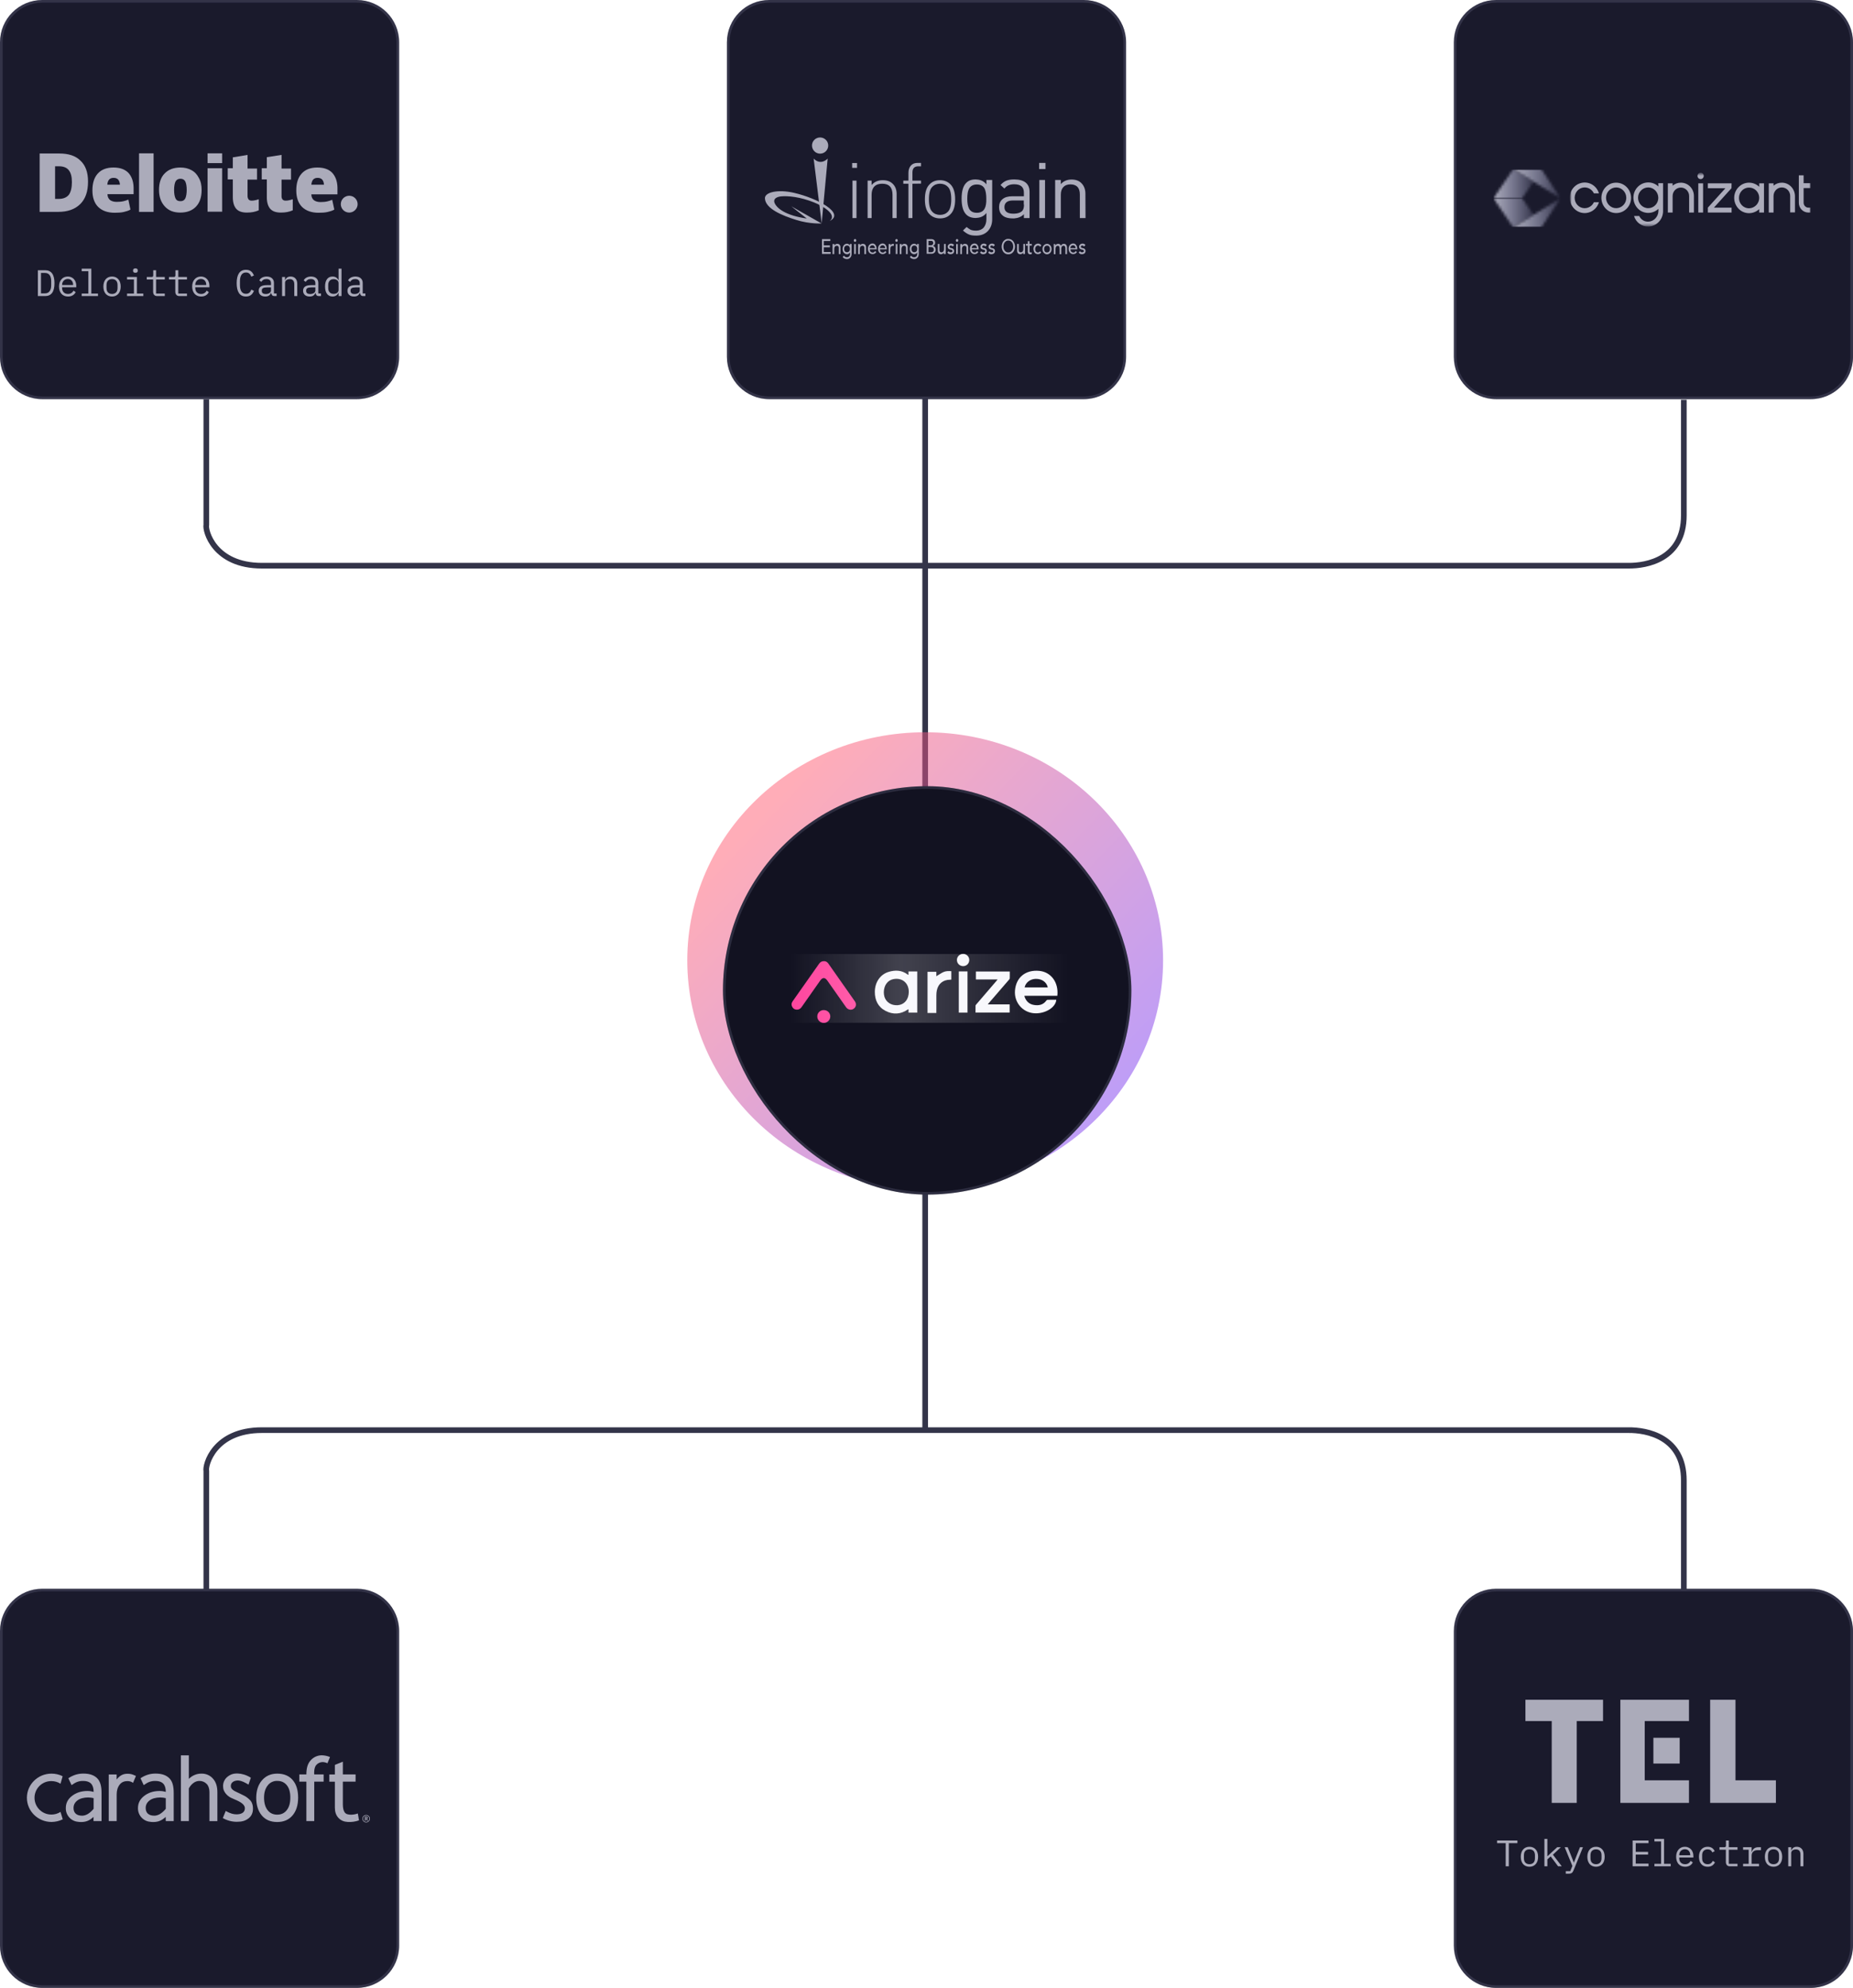
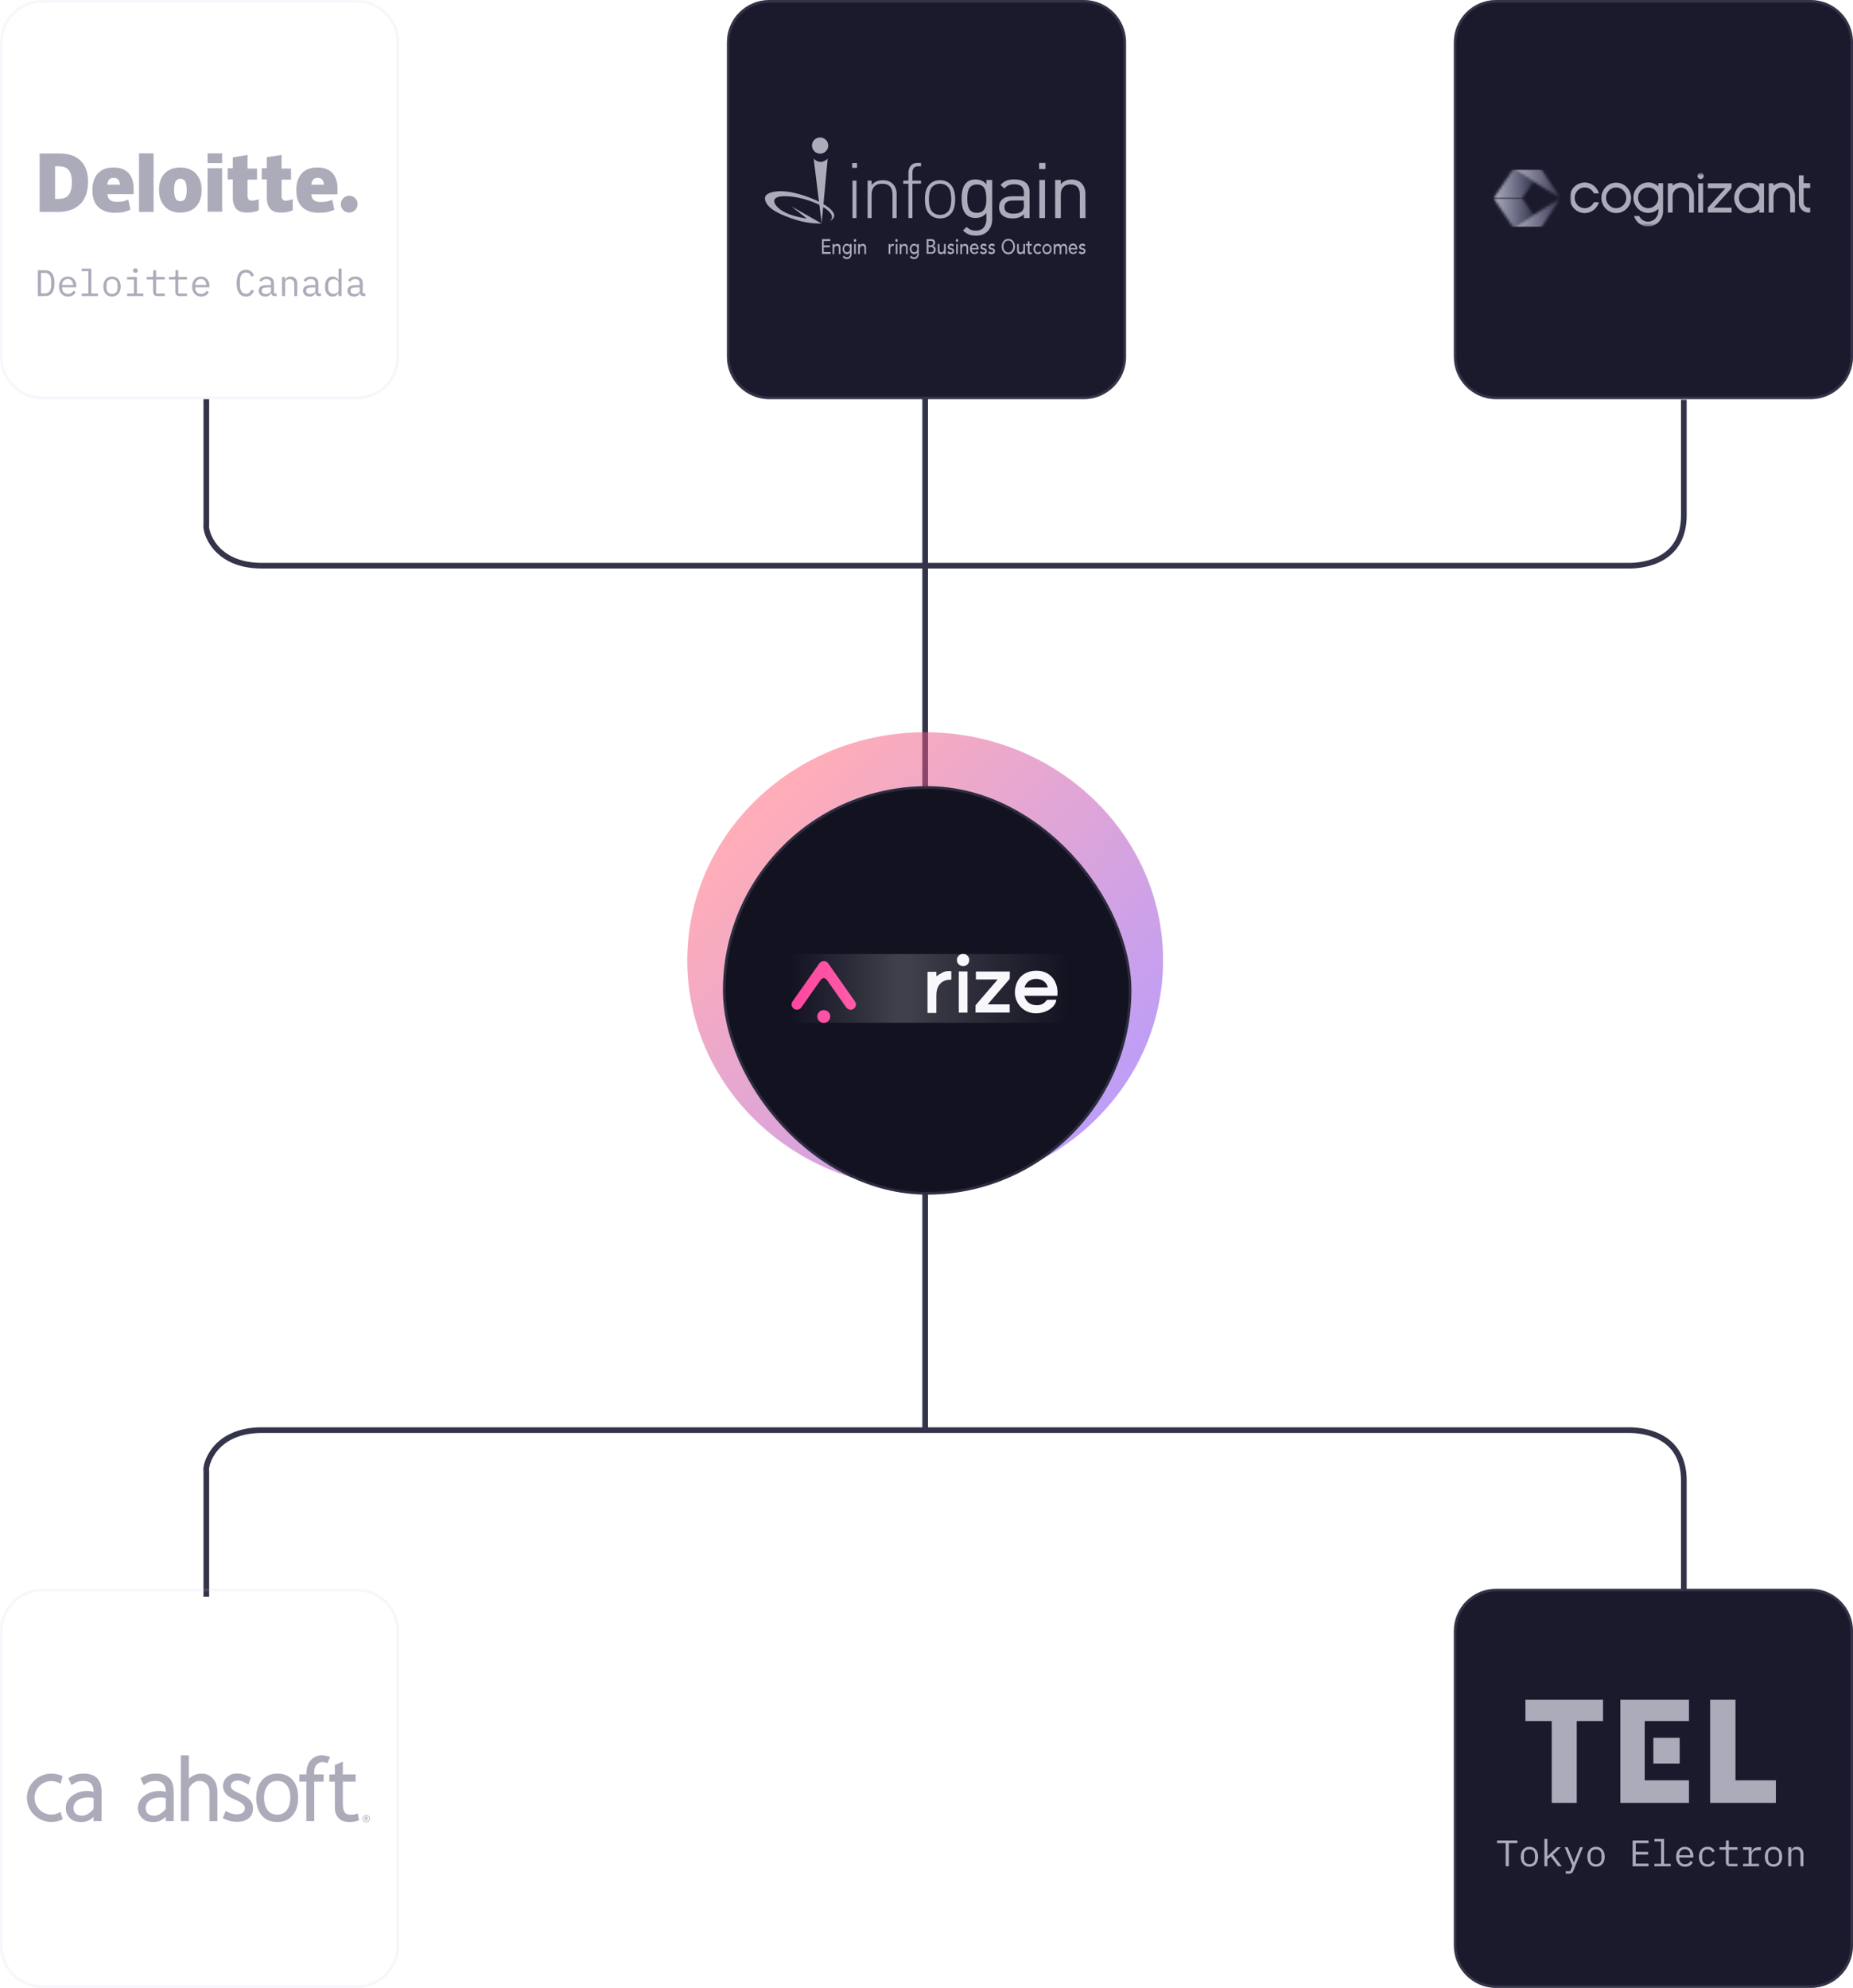
<svg xmlns="http://www.w3.org/2000/svg" width="701" height="752" viewBox="0 0 701 752" fill="none">
  <path d="M78.052 151L78.052 198.5C77.513 200.676 80.963 213.996 99.081 213.996H615.971C622.981 214.08 637 211.5 637 194.999V151.251" stroke="#333449" stroke-width="2.144" />
  <path d="M78.052 603.998L78.052 556.498C77.513 554.323 80.963 541.002 99.081 541.002H615.971C622.981 540.918 637 543.498 637 560V603.747" stroke="#333449" stroke-width="2.144" />
  <path d="M350 541.5L350 150.5" stroke="#333449" stroke-width="2.144" />
-   <path d="M0 617C0 608.164 7.163 601 16 601H135C143.837 601 151 608.164 151 617V736C151 744.837 143.837 752 135 752H16C7.163 752 0 744.837 0 736V617Z" fill="#1A1A2C" />
  <path d="M16 601.5H135C143.56 601.5 150.5 608.44 150.5 617V736C150.5 744.561 143.56 751.5 135 751.5H16C7.44 751.5 0.5 744.561 0.5 736V617C0.5 608.44 7.44 601.5 16 601.5Z" stroke="#C2C4EA" stroke-opacity="0.15" />
-   <path d="M49.117 671.036C46.942 670.801 45.55 671.369 44.12 673.153V671.252H41.141V688.889H44.139V678.757C44.139 677.327 44.512 676.033 45.335 675.014C46.158 673.995 47.255 673.76 48.274 673.76C49.019 673.76 49.725 673.995 50.332 674.426L51.429 671.82C50.763 671.487 49.842 671.115 49.117 671.036Z" fill="#ABABBA" />
  <path d="M35.419 688.889H38.417V678.248C38.417 675.74 37.947 673.897 36.81 672.741C35.674 671.585 34.067 670.919 31.519 670.919C29.697 670.919 27.874 671.35 25.856 672.682L27.071 675.289C28.717 674.113 29.854 673.662 31.617 673.701C34.126 673.76 35.419 675.014 35.419 677.836C34.655 677.621 33.871 677.503 33.067 677.503C30.657 677.503 28.697 678.209 27.149 679.443C25.601 680.678 24.895 682.187 24.895 683.97C24.856 685.381 25.405 686.733 26.404 687.713C27.404 688.713 28.599 689.124 29.971 689.222C32.186 689.379 33.753 688.85 35.38 687.302V688.889H35.419ZM35.419 684.245C34.204 685.734 32.656 686.851 31.088 686.851C28.933 686.851 27.816 685.773 27.816 683.951C27.816 682.853 28.227 681.932 29.226 681.129C30.226 680.325 31.794 679.953 33.361 679.953C34.047 679.972 34.753 680.051 35.419 680.208V684.245Z" fill="#ABABBA" />
  <path d="M62.717 688.889H65.716V678.248C65.716 675.74 65.265 673.897 64.109 672.741C62.972 671.585 61.365 670.919 58.818 670.919C56.995 670.919 55.173 671.35 53.154 672.682L54.369 675.289C56.015 674.113 57.152 673.662 58.916 673.701C61.424 673.76 62.717 675.014 62.717 677.836C61.953 677.621 61.169 677.503 60.366 677.503C57.955 677.503 55.996 678.209 54.447 679.443C52.899 680.678 52.194 682.187 52.194 683.97C52.155 685.381 52.703 686.733 53.703 687.713C54.702 688.713 55.898 689.124 57.27 689.222C59.484 689.379 61.052 688.85 62.678 687.302L62.717 688.889ZM62.717 684.245C61.502 685.734 59.954 686.851 58.386 686.851C56.231 686.851 55.114 685.773 55.114 683.951C55.114 682.853 55.525 681.932 56.525 681.129C57.524 680.325 59.092 679.953 60.66 679.953C61.346 679.972 62.051 680.051 62.717 680.208V684.245Z" fill="#ABABBA" />
  <path d="M76.24 670.938C75.279 670.919 74.319 671.115 73.437 671.526C72.692 671.859 72.007 672.349 71.438 672.937V664.021H68.44V688.889H71.438V676.523C71.967 675.602 72.457 674.995 73.222 674.446C73.868 673.956 74.652 673.701 75.456 673.701C76.475 673.682 77.474 674.093 78.18 674.838C78.846 675.485 79.238 676.621 79.238 677.934V688.909H82.236V677.934C82.236 675.818 81.707 674.152 80.649 672.937C79.571 671.624 77.944 670.899 76.24 670.938Z" fill="#ABABBA" />
  <path d="M91.897 679.051L89.585 677.934C88.428 677.425 87.351 676.778 87.331 675.72C87.272 673.74 89.408 673.466 90.251 673.544C91.486 673.662 92.544 674.23 94.013 675.092L94.895 672.486C93.053 671.33 91.348 670.958 90.075 670.899C88.448 670.82 87.272 671.134 85.959 672.212C84.94 673.074 84.352 674.367 84.391 675.7C84.391 676.229 84.47 676.758 84.666 677.248C84.862 677.738 85.136 678.208 85.489 678.6C85.861 679.031 86.292 679.423 86.782 679.737C87.272 680.07 88.232 680.442 89.663 681.089C91.525 681.932 92.642 682.892 92.642 684.029C92.642 685.616 91.368 686.341 89.447 686.341C88.389 686.341 87.155 686.067 85.391 685.067L84.293 687.752C85.881 688.654 87.664 689.143 89.506 689.163C91.584 689.163 92.838 688.791 94.092 687.811C95.189 686.929 95.699 685.714 95.699 684.166C95.699 682.97 95.424 681.991 94.817 681.207C93.994 680.286 93.014 679.541 91.897 679.051Z" fill="#ABABBA" />
  <path d="M110.71 673.349C109.319 671.742 107.379 670.939 104.87 670.939C102.499 670.939 100.579 671.781 99.128 673.447C97.678 675.113 96.953 677.327 96.934 680.051C96.934 682.854 97.639 685.088 99.031 686.753C100.422 688.419 102.362 689.242 104.87 689.242C107.32 689.242 109.24 688.419 110.651 686.773C112.062 685.127 112.768 682.893 112.787 680.051C112.787 677.19 112.102 674.956 110.71 673.349ZM108.496 684.735C107.614 685.891 106.399 686.459 104.87 686.459C103.303 686.459 102.088 685.871 101.206 684.715C100.324 683.559 99.893 681.991 99.893 680.032C99.893 678.131 100.343 676.602 101.265 675.426C102.107 674.29 103.459 673.643 104.87 673.682C106.438 673.682 107.653 674.25 108.535 675.367C109.417 676.485 109.848 678.052 109.828 680.051C109.828 682.03 109.397 683.598 108.496 684.735Z" fill="#ABABBA" />
  <path d="M117.432 666.02C116.335 667.293 115.903 668.998 115.903 671.232H113.238V673.976H115.903V688.889H118.882V673.976H122.429V671.232H118.882C118.823 670.919 118.725 668.685 119.666 667.646C120.274 666.96 121.155 666.568 122.076 666.568C122.704 666.588 123.331 666.745 123.879 667.019L124.84 664.667C123.879 664.256 122.841 664.04 121.802 664.001C120.117 663.982 118.51 664.726 117.432 666.02Z" fill="#ABABBA" />
  <path d="M132.855 686.478C131.738 686.478 130.934 686.282 130.444 685.655C129.955 685.028 129.7 683.989 129.7 682.519V673.975H134.521V671.232H129.7V666.43L126.682 667.626V671.251H124.585V673.995H126.682V683.774C126.682 685.341 127.074 686.635 128.034 687.673C128.994 688.712 130.17 689.143 131.561 689.221C133.012 689.3 134.442 689.104 135.814 688.614L135.363 686.008C134.56 686.302 133.717 686.458 132.855 686.478Z" fill="#ABABBA" />
  <path d="M10.178 680.071C10.178 685.127 14.352 689.223 19.506 689.223C20.976 689.203 22.407 688.87 23.739 688.223L22.897 685.421C21.878 686.067 20.721 686.42 19.506 686.42C16.018 686.479 13.137 683.696 13.059 680.208C13 676.7 15.783 673.819 19.271 673.761C19.35 673.761 19.428 673.761 19.487 673.761C20.702 673.761 21.878 674.113 22.897 674.76L23.7 671.918C22.387 671.272 20.956 670.939 19.487 670.939C14.352 670.939 10.178 675.015 10.178 680.071Z" fill="#ABABBA" />
  <path d="M139.518 686.988C138.969 686.44 138.068 686.44 137.519 686.988C136.97 687.537 136.97 688.439 137.519 688.987C138.068 689.536 138.969 689.536 139.518 688.987C139.792 688.713 139.929 688.36 139.929 687.988C139.949 687.616 139.792 687.243 139.518 686.988ZM139.361 688.831C138.891 689.301 138.146 689.301 137.676 688.831C137.205 688.36 137.205 687.616 137.676 687.145C138.146 686.675 138.891 686.675 139.361 687.145C139.577 687.361 139.714 687.674 139.714 687.988C139.714 688.301 139.577 688.615 139.361 688.831Z" fill="#ABABBA" />
  <path d="M139.106 687.635C139.106 687.419 139.008 687.164 138.538 687.164H138.028V688.752H138.322V688.124H138.518L138.871 688.752H139.204L138.812 688.085C138.989 688.026 139.126 687.85 139.106 687.635ZM138.499 687.87H138.303V687.419H138.499C138.773 687.419 138.812 687.517 138.812 687.635C138.812 687.693 138.812 687.87 138.499 687.87Z" fill="#ABABBA" />
-   <path d="M0 16C0 7.163 7.163 0 16 0H135C143.837 0 151 7.163 151 16V135C151 143.837 143.837 151 135 151H16C7.163 151 0 143.837 0 135V16Z" fill="#1A1A2C" />
  <path d="M16 0.5H135C143.56 0.5 150.5 7.44 150.5 16V135C150.5 143.56 143.56 150.5 135 150.5H16C7.44 150.5 0.5 143.56 0.5 135V16C0.5 7.44 7.44 0.5 16 0.5Z" stroke="#C2C4EA" stroke-opacity="0.15" />
  <g clip-path="url(#clip0_12141_7459)">
    <path d="M128.927 77.232C128.927 75.441 130.386 74.049 132.11 74.049C133.9 74.049 135.293 75.508 135.293 77.232C135.293 78.956 133.834 80.415 132.11 80.415C130.386 80.415 128.927 79.022 128.927 77.232Z" fill="#ABABBA" />
    <path d="M33.302 68.677C33.302 72.391 32.374 75.176 30.385 77.165C28.395 79.155 25.61 80.149 22.029 80.149H15V58.067H22.427C25.942 58.067 28.594 58.929 30.451 60.786C32.374 62.576 33.302 65.229 33.302 68.677ZM27.202 68.876C27.202 66.82 26.804 65.362 26.008 64.367C25.279 63.438 24.019 62.908 22.427 62.908H20.836V75.242H22.162C23.952 75.242 25.212 74.712 26.074 73.651C26.804 72.59 27.202 70.998 27.202 68.876Z" fill="#ABABBA" />
    <path d="M58.104 58H52.6V80.149H58.104V58Z" fill="#ABABBA" />
    <path d="M76.273 71.86C76.273 74.513 75.61 76.635 74.151 78.16C72.692 79.685 70.703 80.414 68.183 80.414C65.73 80.414 63.806 79.685 62.347 78.094C60.889 76.502 60.159 74.446 60.159 71.86C60.159 69.207 60.822 67.085 62.281 65.627C63.74 64.101 65.73 63.372 68.249 63.372C69.841 63.372 71.234 63.703 72.427 64.367C73.687 65.03 74.549 66.025 75.212 67.284C76.008 68.677 76.273 70.136 76.273 71.86ZM65.862 71.86C65.862 73.319 66.061 74.314 66.393 75.043C66.724 75.772 67.321 76.104 68.249 76.104C69.178 76.104 69.708 75.772 70.106 75.043C70.438 74.314 70.637 73.186 70.637 71.86C70.637 70.401 70.438 69.406 70.106 68.677C69.775 68.014 69.178 67.616 68.249 67.616C67.454 67.616 66.79 67.948 66.393 68.677C66.061 69.406 65.862 70.401 65.862 71.86Z" fill="#ABABBA" />
    <path d="M84.033 63.637H78.529V80.082H84.033V63.637Z" fill="#ABABBA" />
    <path d="M84.033 58H78.529V61.714H84.033V58Z" fill="#ABABBA" />
    <path d="M95.239 75.903C95.969 75.903 96.897 75.704 97.892 75.373V79.551C97.162 79.882 96.433 80.081 95.77 80.214C95.107 80.346 94.311 80.413 93.382 80.413C91.526 80.413 90.199 79.948 89.337 78.954C88.542 78.025 88.077 76.567 88.077 74.644V67.879H86.154V63.636H88.077V59.524L93.648 58.596V63.768H97.229V67.946H93.648V74.312C93.78 75.439 94.245 75.903 95.239 75.903Z" fill="#ABABBA" />
    <path d="M108.103 75.903C108.832 75.903 109.761 75.704 110.755 75.373V79.551C110.026 79.882 109.297 80.081 108.633 80.214C107.97 80.346 107.175 80.413 106.246 80.413C104.389 80.413 103.063 79.948 102.201 78.954C101.405 78.025 100.941 76.567 100.941 74.644V67.879H99.018V63.636H100.941V59.458L106.511 58.596V63.768H110.092V67.946H106.511V74.312C106.578 75.439 107.108 75.903 108.103 75.903Z" fill="#ABABBA" />
    <path d="M125.611 65.295C124.285 63.969 122.428 63.372 120.041 63.372C117.521 63.372 115.531 64.101 114.139 65.627C112.746 67.152 112.083 69.274 112.083 72.059C112.083 74.712 112.812 76.834 114.271 78.292C115.797 79.751 117.852 80.481 120.505 80.481C121.831 80.481 122.892 80.414 123.82 80.216C124.683 80.017 125.677 79.751 126.473 79.287L125.677 75.574C125.08 75.839 124.417 76.038 123.887 76.17C123.091 76.369 122.163 76.436 121.234 76.436C120.173 76.436 119.311 76.17 118.714 75.706C118.118 75.176 117.786 74.446 117.786 73.518H127.667V70.932C127.6 68.478 126.871 66.621 125.611 65.295ZM117.786 69.871C117.852 69.009 118.118 68.279 118.515 67.881C118.913 67.483 119.444 67.284 120.173 67.284C120.836 67.284 121.499 67.483 121.897 67.948C122.295 68.412 122.494 69.009 122.56 69.871H117.786Z" fill="#ABABBA" />
    <path d="M48.488 65.295C47.095 63.969 45.305 63.372 42.917 63.372C40.398 63.372 38.408 64.101 37.016 65.627C35.623 67.152 34.96 69.274 34.96 72.059C34.96 74.712 35.689 76.834 37.148 78.292C38.673 79.751 40.729 80.481 43.382 80.481C44.708 80.481 45.769 80.414 46.697 80.216C47.559 80.017 48.554 79.751 49.35 79.287L48.554 75.507C47.957 75.772 47.294 75.972 46.764 76.104C45.968 76.303 45.04 76.369 44.111 76.369C43.05 76.369 42.188 76.104 41.591 75.64C40.995 75.109 40.663 74.38 40.663 73.452H50.544V70.932C50.477 68.478 49.748 66.621 48.488 65.295ZM40.597 69.871C40.663 69.009 40.928 68.279 41.326 67.881C41.724 67.483 42.254 67.284 42.984 67.284C43.713 67.284 44.31 67.483 44.708 67.948C45.106 68.412 45.305 69.009 45.371 69.871H40.597Z" fill="#ABABBA" />
  </g>
  <path d="M14.33 102.228H17.06C18.255 102.228 19.146 102.639 19.734 103.46C20.322 104.282 20.616 105.5 20.616 107.114C20.616 108.729 20.322 109.947 19.734 110.768C19.146 111.59 18.255 112 17.06 112H14.33V102.228ZM17.004 110.978C17.788 110.978 18.376 110.708 18.768 110.166C19.169 109.625 19.37 108.86 19.37 107.87V106.358C19.37 105.369 19.169 104.604 18.768 104.062C18.376 103.521 17.788 103.25 17.004 103.25H15.506V110.978H17.004ZM25.721 112.168C25.198 112.168 24.727 112.08 24.306 111.902C23.896 111.725 23.541 111.473 23.242 111.146C22.953 110.81 22.729 110.414 22.57 109.956C22.412 109.49 22.332 108.972 22.332 108.402C22.332 107.824 22.412 107.301 22.57 106.834C22.738 106.368 22.967 105.971 23.256 105.644C23.546 105.308 23.891 105.052 24.293 104.874C24.703 104.697 25.156 104.608 25.651 104.608C26.136 104.608 26.575 104.697 26.966 104.874C27.368 105.052 27.709 105.299 27.988 105.616C28.268 105.924 28.483 106.293 28.633 106.722C28.782 107.152 28.857 107.623 28.857 108.136V108.668H23.509V109.004C23.509 109.322 23.56 109.616 23.663 109.886C23.765 110.157 23.91 110.39 24.096 110.586C24.293 110.782 24.526 110.936 24.797 111.048C25.076 111.151 25.384 111.202 25.721 111.202C26.206 111.202 26.626 111.09 26.98 110.866C27.335 110.642 27.606 110.334 27.793 109.942L28.619 110.502C28.404 110.988 28.044 111.389 27.541 111.706C27.046 112.014 26.439 112.168 25.721 112.168ZM25.651 105.532C25.343 105.532 25.058 105.588 24.797 105.7C24.535 105.812 24.306 105.966 24.11 106.162C23.924 106.358 23.774 106.592 23.663 106.862C23.56 107.124 23.509 107.413 23.509 107.73V107.828H27.652V107.674C27.652 107.357 27.601 107.068 27.498 106.806C27.405 106.545 27.27 106.321 27.093 106.134C26.924 105.938 26.715 105.789 26.462 105.686C26.22 105.584 25.949 105.532 25.651 105.532ZM30.909 111.048H33.429V102.592H30.909V101.64H34.549V111.048H37.069V112H30.909V111.048ZM42.384 112.168C41.88 112.168 41.422 112.08 41.012 111.902C40.61 111.725 40.265 111.473 39.976 111.146C39.696 110.81 39.481 110.414 39.332 109.956C39.182 109.49 39.108 108.967 39.108 108.388C39.108 107.819 39.182 107.301 39.332 106.834C39.481 106.368 39.696 105.971 39.976 105.644C40.265 105.308 40.61 105.052 41.012 104.874C41.422 104.697 41.88 104.608 42.384 104.608C42.888 104.608 43.34 104.697 43.742 104.874C44.152 105.052 44.498 105.308 44.778 105.644C45.067 105.971 45.286 106.368 45.436 106.834C45.585 107.301 45.66 107.819 45.66 108.388C45.66 108.967 45.585 109.49 45.436 109.956C45.286 110.414 45.067 110.81 44.778 111.146C44.498 111.473 44.152 111.725 43.742 111.902C43.34 112.08 42.888 112.168 42.384 112.168ZM42.384 111.202C43.009 111.202 43.513 111.016 43.896 110.642C44.278 110.269 44.47 109.69 44.47 108.906V107.87C44.47 107.086 44.278 106.508 43.896 106.134C43.513 105.761 43.009 105.574 42.384 105.574C41.758 105.574 41.254 105.761 40.872 106.134C40.489 106.508 40.298 107.086 40.298 107.87V108.906C40.298 109.69 40.489 110.269 40.872 110.642C41.254 111.016 41.758 111.202 42.384 111.202ZM51.226 103.18C50.9 103.18 50.671 103.115 50.54 102.984C50.41 102.844 50.344 102.672 50.344 102.466V102.242C50.344 102.037 50.41 101.869 50.54 101.738C50.671 101.598 50.9 101.528 51.226 101.528C51.553 101.528 51.782 101.598 51.912 101.738C52.043 101.869 52.108 102.037 52.108 102.242V102.466C52.108 102.672 52.043 102.844 51.912 102.984C51.782 103.115 51.553 103.18 51.226 103.18ZM48.062 111.048H50.666V105.728H48.062V104.776H51.786V111.048H54.222V112H48.062V111.048ZM59.523 112C58.972 112 58.566 111.846 58.305 111.538C58.053 111.23 57.927 110.834 57.927 110.348V105.728H55.519V104.776H57.311C57.553 104.776 57.721 104.73 57.815 104.636C57.917 104.534 57.969 104.361 57.969 104.118V102.228H59.047V104.776H62.337V105.728H59.047V111.048H62.337V112H59.523ZM67.917 112C67.367 112 66.96 111.846 66.699 111.538C66.447 111.23 66.321 110.834 66.321 110.348V105.728H63.913V104.776H65.705C65.948 104.776 66.116 104.73 66.209 104.636C66.312 104.534 66.363 104.361 66.363 104.118V102.228H67.441V104.776H70.731V105.728H67.441V111.048H70.731V112H67.917ZM76.088 112.168C75.565 112.168 75.094 112.08 74.674 111.902C74.263 111.725 73.908 111.473 73.61 111.146C73.32 110.81 73.096 110.414 72.938 109.956C72.779 109.49 72.7 108.972 72.7 108.402C72.7 107.824 72.779 107.301 72.938 106.834C73.106 106.368 73.334 105.971 73.624 105.644C73.913 105.308 74.258 105.052 74.66 104.874C75.07 104.697 75.523 104.608 76.018 104.608C76.503 104.608 76.942 104.697 77.334 104.874C77.735 105.052 78.076 105.299 78.356 105.616C78.636 105.924 78.85 106.293 79 106.722C79.149 107.152 79.224 107.623 79.224 108.136V108.668H73.876V109.004C73.876 109.322 73.927 109.616 74.03 109.886C74.132 110.157 74.277 110.39 74.464 110.586C74.66 110.782 74.893 110.936 75.164 111.048C75.444 111.151 75.752 111.202 76.088 111.202C76.573 111.202 76.993 111.09 77.348 110.866C77.702 110.642 77.973 110.334 78.16 109.942L78.986 110.502C78.771 110.988 78.412 111.389 77.908 111.706C77.413 112.014 76.806 112.168 76.088 112.168ZM76.018 105.532C75.71 105.532 75.425 105.588 75.164 105.7C74.902 105.812 74.674 105.966 74.478 106.162C74.291 106.358 74.142 106.592 74.03 106.862C73.927 107.124 73.876 107.413 73.876 107.73V107.828H78.02V107.674C78.02 107.357 77.968 107.068 77.866 106.806C77.772 106.545 77.637 106.321 77.46 106.134C77.292 105.938 77.082 105.789 76.83 105.686C76.587 105.584 76.316 105.532 76.018 105.532ZM93.073 112.168C91.878 112.168 90.987 111.734 90.399 110.866C89.82 109.998 89.531 108.748 89.531 107.114C89.531 105.481 89.82 104.23 90.399 103.362C90.987 102.494 91.878 102.06 93.073 102.06C93.521 102.06 93.908 102.121 94.235 102.242C94.561 102.364 94.841 102.527 95.075 102.732C95.308 102.938 95.504 103.171 95.663 103.432C95.821 103.684 95.961 103.941 96.083 104.202L95.075 104.664C94.991 104.45 94.893 104.249 94.781 104.062C94.669 103.866 94.533 103.698 94.375 103.558C94.225 103.409 94.043 103.292 93.829 103.208C93.623 103.124 93.371 103.082 93.073 103.082C92.298 103.082 91.719 103.376 91.337 103.964C90.963 104.552 90.777 105.336 90.777 106.316V107.912C90.777 108.892 90.963 109.676 91.337 110.264C91.719 110.852 92.298 111.146 93.073 111.146C93.371 111.146 93.623 111.104 93.829 111.02C94.043 110.936 94.225 110.824 94.375 110.684C94.533 110.535 94.669 110.367 94.781 110.18C94.893 109.984 94.991 109.779 95.075 109.564L96.083 110.026C95.961 110.297 95.821 110.558 95.663 110.81C95.504 111.062 95.308 111.291 95.075 111.496C94.841 111.702 94.561 111.865 94.235 111.986C93.908 112.108 93.521 112.168 93.073 112.168ZM103.875 112C103.437 112 103.124 111.888 102.937 111.664C102.751 111.44 102.634 111.16 102.587 110.824H102.517C102.359 111.244 102.102 111.576 101.747 111.818C101.402 112.052 100.935 112.168 100.347 112.168C99.591 112.168 98.989 111.972 98.541 111.58C98.093 111.188 97.869 110.652 97.869 109.97C97.869 109.298 98.112 108.78 98.597 108.416C99.092 108.052 99.885 107.87 100.977 107.87H102.517V107.156C102.517 106.624 102.368 106.228 102.069 105.966C101.771 105.696 101.346 105.56 100.795 105.56C100.31 105.56 99.913 105.658 99.605 105.854C99.297 106.041 99.05 106.298 98.863 106.624L98.107 106.064C98.201 105.878 98.327 105.696 98.485 105.518C98.644 105.341 98.84 105.187 99.073 105.056C99.307 104.916 99.573 104.809 99.871 104.734C100.17 104.65 100.501 104.608 100.865 104.608C101.715 104.608 102.387 104.823 102.881 105.252C103.385 105.682 103.637 106.279 103.637 107.044V111.02H104.645V112H103.875ZM100.543 111.23C100.833 111.23 101.094 111.198 101.327 111.132C101.57 111.058 101.78 110.964 101.957 110.852C102.135 110.731 102.27 110.591 102.363 110.432C102.466 110.264 102.517 110.087 102.517 109.9V108.71H100.977C100.305 108.71 99.815 108.804 99.507 108.99C99.199 109.177 99.045 109.448 99.045 109.802V110.096C99.045 110.47 99.176 110.754 99.437 110.95C99.708 111.137 100.077 111.23 100.543 111.23ZM106.712 112V104.776H107.832V105.952H107.888C107.963 105.775 108.056 105.607 108.168 105.448C108.28 105.28 108.415 105.136 108.574 105.014C108.742 104.893 108.938 104.795 109.162 104.72C109.386 104.646 109.647 104.608 109.946 104.608C110.702 104.608 111.309 104.851 111.766 105.336C112.223 105.812 112.452 106.489 112.452 107.366V112H111.332V107.562C111.332 106.9 111.187 106.41 110.898 106.092C110.609 105.766 110.184 105.602 109.624 105.602C109.4 105.602 109.181 105.63 108.966 105.686C108.751 105.742 108.56 105.826 108.392 105.938C108.224 106.05 108.089 106.195 107.986 106.372C107.883 106.55 107.832 106.755 107.832 106.988V112H106.712ZM120.664 112C120.226 112 119.913 111.888 119.726 111.664C119.54 111.44 119.423 111.16 119.376 110.824H119.306C119.148 111.244 118.891 111.576 118.536 111.818C118.191 112.052 117.724 112.168 117.136 112.168C116.38 112.168 115.778 111.972 115.33 111.58C114.882 111.188 114.658 110.652 114.658 109.97C114.658 109.298 114.901 108.78 115.386 108.416C115.881 108.052 116.674 107.87 117.766 107.87H119.306V107.156C119.306 106.624 119.157 106.228 118.858 105.966C118.56 105.696 118.135 105.56 117.584 105.56C117.099 105.56 116.702 105.658 116.394 105.854C116.086 106.041 115.839 106.298 115.652 106.624L114.896 106.064C114.99 105.878 115.116 105.696 115.274 105.518C115.433 105.341 115.629 105.187 115.862 105.056C116.096 104.916 116.362 104.809 116.66 104.734C116.959 104.65 117.29 104.608 117.654 104.608C118.504 104.608 119.176 104.823 119.67 105.252C120.174 105.682 120.426 106.279 120.426 107.044V111.02H121.434V112H120.664ZM117.332 111.23C117.622 111.23 117.883 111.198 118.116 111.132C118.359 111.058 118.569 110.964 118.746 110.852C118.924 110.731 119.059 110.591 119.152 110.432C119.255 110.264 119.306 110.087 119.306 109.9V108.71H117.766C117.094 108.71 116.604 108.804 116.296 108.99C115.988 109.177 115.834 109.448 115.834 109.802V110.096C115.834 110.47 115.965 110.754 116.226 110.95C116.497 111.137 116.866 111.23 117.332 111.23ZM128.079 110.824H128.023C127.556 111.72 126.814 112.168 125.797 112.168C124.91 112.168 124.215 111.837 123.711 111.174C123.216 110.512 122.969 109.583 122.969 108.388C122.969 107.194 123.216 106.265 123.711 105.602C124.215 104.94 124.91 104.608 125.797 104.608C126.814 104.608 127.556 105.056 128.023 105.952H128.079V101.64H129.199V112H128.079V110.824ZM126.231 111.174C126.483 111.174 126.721 111.142 126.945 111.076C127.169 111.011 127.365 110.918 127.533 110.796C127.701 110.666 127.832 110.512 127.925 110.334C128.028 110.148 128.079 109.933 128.079 109.69V107.086C128.079 106.844 128.028 106.634 127.925 106.456C127.832 106.27 127.701 106.116 127.533 105.994C127.365 105.864 127.169 105.766 126.945 105.7C126.721 105.635 126.483 105.602 126.231 105.602C125.578 105.602 125.069 105.803 124.705 106.204C124.35 106.596 124.173 107.119 124.173 107.772V109.004C124.173 109.658 124.35 110.185 124.705 110.586C125.069 110.978 125.578 111.174 126.231 111.174ZM137.453 112C137.015 112 136.702 111.888 136.515 111.664C136.329 111.44 136.212 111.16 136.165 110.824H136.095C135.937 111.244 135.68 111.576 135.325 111.818C134.98 112.052 134.513 112.168 133.925 112.168C133.169 112.168 132.567 111.972 132.119 111.58C131.671 111.188 131.447 110.652 131.447 109.97C131.447 109.298 131.69 108.78 132.175 108.416C132.67 108.052 133.463 107.87 134.555 107.87H136.095V107.156C136.095 106.624 135.946 106.228 135.647 105.966C135.349 105.696 134.924 105.56 134.373 105.56C133.888 105.56 133.491 105.658 133.183 105.854C132.875 106.041 132.628 106.298 132.441 106.624L131.685 106.064C131.779 105.878 131.905 105.696 132.063 105.518C132.222 105.341 132.418 105.187 132.651 105.056C132.885 104.916 133.151 104.809 133.449 104.734C133.748 104.65 134.079 104.608 134.443 104.608C135.293 104.608 135.965 104.823 136.459 105.252C136.963 105.682 137.215 106.279 137.215 107.044V111.02H138.223V112H137.453ZM134.121 111.23C134.411 111.23 134.672 111.198 134.905 111.132C135.148 111.058 135.358 110.964 135.535 110.852C135.713 110.731 135.848 110.591 135.941 110.432C136.044 110.264 136.095 110.087 136.095 109.9V108.71H134.555C133.883 108.71 133.393 108.804 133.085 108.99C132.777 109.177 132.623 109.448 132.623 109.802V110.096C132.623 110.47 132.754 110.754 133.015 110.95C133.286 111.137 133.655 111.23 134.121 111.23Z" fill="#ABABBA" />
  <path d="M550 617C550 608.164 557.163 601 566 601H685C693.837 601 701 608.164 701 617V736C701 744.837 693.837 752 685 752H566C557.163 752 550 744.837 550 736V617Z" fill="#1A1A2C" />
  <path d="M566 601.5H685C693.56 601.5 700.5 608.44 700.5 617V736C700.5 744.561 693.56 751.5 685 751.5H566C557.44 751.5 550.5 744.561 550.5 736V617C550.5 608.44 557.44 601.5 566 601.5Z" stroke="#C2C4EA" stroke-opacity="0.15" />
  <g clip-path="url(#clip1_12141_7459)">
    <path d="M606.437 643H577.077V651.044H587.026V682H596.489V651.044H606.437V643Z" fill="#ABABBA" />
    <path d="M656.544 673.468V643H646.959V682H671.831V673.468H656.544Z" fill="#ABABBA" />
    <path d="M612.989 643V682H638.952V673.468H622.21V651.043H638.952V643H612.989Z" fill="#ABABBA" />
    <path d="M635.434 657.381H625.485V661.281V667.131H635.434V657.381Z" fill="#ABABBA" />
  </g>
  <path d="M570.788 697.25V706H569.612V697.25H566.35V696.228H574.05V697.25H570.788ZM578.595 706.168C578.091 706.168 577.633 706.079 577.223 705.902C576.821 705.725 576.476 705.473 576.187 705.146C575.907 704.81 575.692 704.413 575.543 703.956C575.393 703.489 575.319 702.967 575.319 702.388C575.319 701.819 575.393 701.301 575.543 700.834C575.692 700.367 575.907 699.971 576.187 699.644C576.476 699.308 576.821 699.051 577.223 698.874C577.633 698.697 578.091 698.608 578.595 698.608C579.099 698.608 579.551 698.697 579.953 698.874C580.363 699.051 580.709 699.308 580.989 699.644C581.278 699.971 581.497 700.367 581.647 700.834C581.796 701.301 581.871 701.819 581.871 702.388C581.871 702.967 581.796 703.489 581.647 703.956C581.497 704.413 581.278 704.81 580.989 705.146C580.709 705.473 580.363 705.725 579.953 705.902C579.551 706.079 579.099 706.168 578.595 706.168ZM578.595 705.202C579.22 705.202 579.724 705.015 580.107 704.642C580.489 704.269 580.681 703.69 580.681 702.906V701.87C580.681 701.086 580.489 700.507 580.107 700.134C579.724 699.761 579.22 699.574 578.595 699.574C577.969 699.574 577.465 699.761 577.083 700.134C576.7 700.507 576.509 701.086 576.509 701.87V702.906C576.509 703.69 576.7 704.269 577.083 704.642C577.465 705.015 577.969 705.202 578.595 705.202ZM584.259 695.64H585.379V702.178H585.435L586.695 700.988L589.103 698.776H590.475L587.479 701.604L590.825 706H589.439L586.625 702.248L585.379 703.382V706H584.259V695.64ZM597.722 698.776H598.842L595.258 707.582C595.174 707.787 595.08 707.965 594.978 708.114C594.875 708.273 594.754 708.399 594.614 708.492C594.474 708.595 594.306 708.669 594.11 708.716C593.914 708.772 593.68 708.8 593.41 708.8H592.346V707.848H594.026L594.838 705.86L591.926 698.776H593.074L594.292 701.8L595.37 704.544H595.426L596.504 701.8L597.722 698.776ZM603.778 706.168C603.274 706.168 602.817 706.079 602.406 705.902C602.005 705.725 601.659 705.473 601.37 705.146C601.09 704.81 600.875 704.413 600.726 703.956C600.577 703.489 600.502 702.967 600.502 702.388C600.502 701.819 600.577 701.301 600.726 700.834C600.875 700.367 601.09 699.971 601.37 699.644C601.659 699.308 602.005 699.051 602.406 698.874C602.817 698.697 603.274 698.608 603.778 698.608C604.282 698.608 604.735 698.697 605.136 698.874C605.547 699.051 605.892 699.308 606.172 699.644C606.461 699.971 606.681 700.367 606.83 700.834C606.979 701.301 607.054 701.819 607.054 702.388C607.054 702.967 606.979 703.489 606.83 703.956C606.681 704.413 606.461 704.81 606.172 705.146C605.892 705.473 605.547 705.725 605.136 705.902C604.735 706.079 604.282 706.168 603.778 706.168ZM603.778 705.202C604.403 705.202 604.907 705.015 605.29 704.642C605.673 704.269 605.864 703.69 605.864 702.906V701.87C605.864 701.086 605.673 700.507 605.29 700.134C604.907 699.761 604.403 699.574 603.778 699.574C603.153 699.574 602.649 699.761 602.266 700.134C601.883 700.507 601.692 701.086 601.692 701.87V702.906C601.692 703.69 601.883 704.269 602.266 704.642C602.649 705.015 603.153 705.202 603.778 705.202ZM617.627 706V696.228H623.647V697.25H618.803V700.54H623.479V701.562H618.803V704.978H623.647V706H617.627ZM625.882 705.048H628.402V696.592H625.882V695.64H629.522V705.048H632.042V706H625.882V705.048ZM637.482 706.168C636.96 706.168 636.488 706.079 636.068 705.902C635.658 705.725 635.303 705.473 635.004 705.146C634.715 704.81 634.491 704.413 634.332 703.956C634.174 703.489 634.094 702.971 634.094 702.402C634.094 701.823 634.174 701.301 634.332 700.834C634.5 700.367 634.729 699.971 635.018 699.644C635.308 699.308 635.653 699.051 636.054 698.874C636.465 698.697 636.918 698.608 637.412 698.608C637.898 698.608 638.336 698.697 638.728 698.874C639.13 699.051 639.47 699.299 639.75 699.616C640.03 699.924 640.245 700.293 640.394 700.722C640.544 701.151 640.618 701.623 640.618 702.136V702.668H635.27V703.004C635.27 703.321 635.322 703.615 635.424 703.886C635.527 704.157 635.672 704.39 635.858 704.586C636.054 704.782 636.288 704.936 636.558 705.048C636.838 705.151 637.146 705.202 637.482 705.202C637.968 705.202 638.388 705.09 638.742 704.866C639.097 704.642 639.368 704.334 639.554 703.942L640.38 704.502C640.166 704.987 639.806 705.389 639.302 705.706C638.808 706.014 638.201 706.168 637.482 706.168ZM637.412 699.532C637.104 699.532 636.82 699.588 636.558 699.7C636.297 699.812 636.068 699.966 635.872 700.162C635.686 700.358 635.536 700.591 635.424 700.862C635.322 701.123 635.27 701.413 635.27 701.73V701.828H639.414V701.674C639.414 701.357 639.363 701.067 639.26 700.806C639.167 700.545 639.032 700.321 638.854 700.134C638.686 699.938 638.476 699.789 638.224 699.686C637.982 699.583 637.711 699.532 637.412 699.532ZM646.003 706.168C645.48 706.168 645.013 706.079 644.603 705.902C644.201 705.715 643.861 705.459 643.581 705.132C643.301 704.805 643.086 704.409 642.937 703.942C642.797 703.475 642.727 702.957 642.727 702.388C642.727 701.819 642.801 701.301 642.951 700.834C643.1 700.367 643.315 699.971 643.595 699.644C643.875 699.308 644.215 699.051 644.617 698.874C645.018 698.697 645.475 698.608 645.989 698.608C646.689 698.608 647.258 698.762 647.697 699.07C648.135 699.378 648.457 699.779 648.663 700.274L647.767 700.75C647.636 700.377 647.417 700.087 647.109 699.882C646.81 699.677 646.437 699.574 645.989 699.574C645.662 699.574 645.368 699.63 645.107 699.742C644.855 699.845 644.64 699.994 644.463 700.19C644.285 700.386 644.15 700.619 644.057 700.89C643.973 701.161 643.931 701.455 643.931 701.772V703.004C643.931 703.321 643.973 703.615 644.057 703.886C644.15 704.157 644.285 704.39 644.463 704.586C644.64 704.782 644.859 704.936 645.121 705.048C645.382 705.151 645.681 705.202 646.017 705.202C646.502 705.202 646.903 705.09 647.221 704.866C647.538 704.642 647.79 704.334 647.977 703.942L648.775 704.488C648.56 704.973 648.224 705.375 647.767 705.692C647.319 706.009 646.731 706.168 646.003 706.168ZM654.495 706C653.945 706 653.539 705.846 653.277 705.538C653.025 705.23 652.899 704.833 652.899 704.348V699.728H650.491V698.776H652.283C652.526 698.776 652.694 698.729 652.787 698.636C652.89 698.533 652.941 698.361 652.941 698.118V696.228H654.019V698.776H657.309V699.728H654.019V705.048H657.309V706H654.495ZM659.418 705.048H661.532V699.728H659.418V698.776H662.652V700.596H662.722C662.871 700.027 663.151 699.583 663.562 699.266C663.982 698.939 664.514 698.776 665.158 698.776H666.166V699.896H664.808C664.164 699.896 663.641 700.083 663.24 700.456C662.848 700.829 662.652 701.319 662.652 701.926V705.048H665.452V706H659.418V705.048ZM670.934 706.168C670.43 706.168 669.973 706.079 669.562 705.902C669.161 705.725 668.816 705.473 668.526 705.146C668.246 704.81 668.032 704.413 667.882 703.956C667.733 703.489 667.658 702.967 667.658 702.388C667.658 701.819 667.733 701.301 667.882 700.834C668.032 700.367 668.246 699.971 668.526 699.644C668.816 699.308 669.161 699.051 669.562 698.874C669.973 698.697 670.43 698.608 670.934 698.608C671.438 698.608 671.891 698.697 672.292 698.874C672.703 699.051 673.048 699.308 673.328 699.644C673.618 699.971 673.837 700.367 673.986 700.834C674.136 701.301 674.21 701.819 674.21 702.388C674.21 702.967 674.136 703.489 673.986 703.956C673.837 704.413 673.618 704.81 673.328 705.146C673.048 705.473 672.703 705.725 672.292 705.902C671.891 706.079 671.438 706.168 670.934 706.168ZM670.934 705.202C671.56 705.202 672.064 705.015 672.446 704.642C672.829 704.269 673.02 703.69 673.02 702.906V701.87C673.02 701.086 672.829 700.507 672.446 700.134C672.064 699.761 671.56 699.574 670.934 699.574C670.309 699.574 669.805 699.761 669.422 700.134C669.04 700.507 668.848 701.086 668.848 701.87V702.906C668.848 703.69 669.04 704.269 669.422 704.642C669.805 705.015 670.309 705.202 670.934 705.202ZM676.501 706V698.776H677.621V699.952H677.677C677.752 699.775 677.845 699.607 677.957 699.448C678.069 699.28 678.204 699.135 678.363 699.014C678.531 698.893 678.727 698.795 678.951 698.72C679.175 698.645 679.436 698.608 679.735 698.608C680.491 698.608 681.098 698.851 681.555 699.336C682.012 699.812 682.241 700.489 682.241 701.366V706H681.121V701.562C681.121 700.899 680.976 700.409 680.687 700.092C680.398 699.765 679.973 699.602 679.413 699.602C679.189 699.602 678.97 699.63 678.755 699.686C678.54 699.742 678.349 699.826 678.181 699.938C678.013 700.05 677.878 700.195 677.775 700.372C677.672 700.549 677.621 700.755 677.621 700.988V706H676.501Z" fill="#ABABBA" />
  <path d="M550 16C550 7.163 557.163 0 566 0H685C693.837 0 701 7.163 701 16V135C701 143.837 693.837 151 685 151H566C557.163 151 550 143.837 550 135V16Z" fill="#1A1A2C" />
  <path d="M566 0.5H685C693.56 0.5 700.5 7.44 700.5 16V135C700.5 143.56 693.56 150.5 685 150.5H566C557.44 150.5 550.5 143.56 550.5 135V16C550.5 7.44 557.44 0.5 566 0.5Z" stroke="#C2C4EA" stroke-opacity="0.15" />
  <g clip-path="url(#clip2_12141_7459)">
    <mask id="mask0_12141_7459" style="mask-type:luminance" maskUnits="userSpaceOnUse" x="593" y="65" width="93" height="21">
      <path d="M593.901 65.35H685.049V85.75H593.901V65.35Z" fill="white" />
    </mask>
    <g mask="url(#mask0_12141_7459)">
      <mask id="mask1_12141_7459" style="mask-type:luminance" maskUnits="userSpaceOnUse" x="593" y="65" width="93" height="21">
        <path d="M593.901 65.35H685.049V85.75H593.901V65.35Z" fill="white" />
      </mask>
      <g mask="url(#mask1_12141_7459)">
        <path d="M642.477 69.35H644.284V80.4H642.477V69.35ZM635.887 69.1C634.715 69.1 633.641 69.5 632.762 70.25V69.35H630.956V80.4H632.762V74.15C632.762 72.35 634.178 70.95 635.887 70.95C637.595 70.95 639.011 72.4 639.011 74.15V80.4H640.817V74.15C640.817 71.35 638.621 69.1 635.887 69.1ZM627.343 69.3H629.149V79.95C629.101 83.1 626.611 85.65 623.535 85.7C621.094 85.75 618.848 84.1 618.165 81.7H620.118C620.752 83.05 622.07 83.9 623.535 83.85C625.634 83.8 627.294 82.05 627.392 79.9V79C625.097 81.15 621.533 81.05 619.434 78.7C617.335 76.35 617.433 72.7 619.727 70.55C621.875 68.5 625.244 68.5 627.392 70.55L627.343 69.3ZM627.343 74.85C627.343 72.7 625.634 70.9 623.535 70.9C621.436 70.9 619.678 72.65 619.678 74.8C619.678 76.95 621.387 78.75 623.535 78.75C625.634 78.75 627.343 77 627.343 74.85ZM599.516 70.9C600.98 70.9 602.347 71.8 602.982 73.15H604.886C604.007 70.1 600.834 68.35 597.856 69.3C594.878 70.2 593.169 73.45 594.097 76.5C595.024 79.55 598.149 81.3 601.127 80.35C602.933 79.8 604.349 78.35 604.886 76.5H602.982C602.103 78.45 599.808 79.3 597.905 78.4C596.001 77.5 595.171 75.15 596.049 73.2C596.684 71.8 598.002 70.9 599.516 70.9ZM617.042 74.85C617.042 78.05 614.503 80.6 611.428 80.6C608.303 80.6 605.813 78 605.813 74.85C605.813 71.7 608.254 69.1 611.379 69.1C614.503 69.1 617.042 71.65 617.042 74.85ZM615.236 74.85C615.236 72.7 613.527 70.9 611.428 70.9C609.328 70.9 607.571 72.65 607.571 74.8C607.571 76.95 609.28 78.75 611.379 78.75C613.527 78.75 615.236 77 615.236 74.85ZM674.064 69.1C672.892 69.1 671.818 69.5 670.939 70.25V69.35H669.133V80.4H670.939V74.15C670.939 72.35 672.355 70.9 674.064 70.9C675.822 70.9 677.237 72.35 677.237 74.1V80.35H679.044V74.15C678.995 71.35 676.798 69.1 674.064 69.1ZM665.52 69.35H667.327V80.4H665.52V79.1C663.226 81.25 659.662 81.15 657.563 78.8C655.464 76.45 655.561 72.8 657.856 70.65C658.881 69.65 660.248 69.1 661.664 69.1C663.079 69.1 664.446 69.65 665.52 70.65V69.35ZM665.52 74.85C665.52 72.7 663.812 70.95 661.664 70.95C659.564 70.95 657.856 72.7 657.856 74.9C657.856 77.05 659.564 78.8 661.664 78.8C663.812 78.75 665.52 77 665.52 74.85ZM685 71.15V69.3H682.315V66.3H680.508V76.7C680.508 78.75 682.119 80.4 684.121 80.4H685V78.55H684.121C683.145 78.55 682.315 77.7 682.315 76.7V71.15H685ZM643.356 65.35C642.673 65.35 642.184 65.9 642.184 66.55C642.184 67.25 642.721 67.75 643.356 67.75C644.04 67.75 644.528 67.2 644.528 66.55C644.577 65.9 644.04 65.35 643.356 65.35C643.405 65.35 643.405 65.35 643.356 65.35ZM655.073 69.35H646.09V71.2H652.73L646.09 78.55V80.4H655.073V78.55H648.385L655.024 71.2L655.073 69.35Z" fill="#ABABBA" />
      </g>
    </g>
    <mask id="mask2_12141_7459" style="mask-type:luminance" maskUnits="userSpaceOnUse" x="565" y="64" width="26" height="22">
      <path d="M565 64H590.435V86H565V64Z" fill="white" />
    </mask>
    <g mask="url(#mask2_12141_7459)">
      <mask id="mask3_12141_7459" style="mask-type:luminance" maskUnits="userSpaceOnUse" x="565" y="75" width="16" height="11">
        <path d="M565 75L572.469 86L580.183 81.25L575.838 75H565Z" fill="white" />
      </mask>
      <g mask="url(#mask3_12141_7459)">
        <path d="M565 75H580.183V86H565V75Z" fill="url(#paint0_linear_12141_7459)" />
      </g>
      <mask id="mask4_12141_7459" style="mask-type:luminance" maskUnits="userSpaceOnUse" x="572" y="75" width="19" height="11">
        <path d="M572.47 86H583.113L590.436 75L572.47 86Z" fill="white" />
      </mask>
      <g mask="url(#mask4_12141_7459)">
        <path d="M572.47 75H590.436V86H572.47V75Z" fill="url(#paint1_linear_12141_7459)" />
      </g>
      <mask id="mask5_12141_7459" style="mask-type:luminance" maskUnits="userSpaceOnUse" x="565" y="64" width="16" height="11">
        <path d="M572.469 64L565 75H575.838L580.183 68.75L572.469 64Z" fill="white" />
      </mask>
      <g mask="url(#mask5_12141_7459)">
        <path d="M565 64H580.183V75H565V64Z" fill="url(#paint2_linear_12141_7459)" />
      </g>
      <mask id="mask6_12141_7459" style="mask-type:luminance" maskUnits="userSpaceOnUse" x="572" y="64" width="19" height="11">
        <path d="M572.47 64L590.436 75L583.113 64H572.47Z" fill="white" />
      </mask>
      <g mask="url(#mask6_12141_7459)">
        <path d="M572.47 64H590.436V75H572.47V64Z" fill="url(#paint3_linear_12141_7459)" />
      </g>
    </g>
  </g>
  <path d="M275 16C275 7.163 282.163 0 291 0H410C418.837 0 426 7.163 426 16V135C426 143.837 418.837 151 410 151H291C282.163 151 275 143.837 275 135V16Z" fill="#1A1A2C" />
  <path d="M291 0.5H410C418.56 0.5 425.5 7.44 425.5 16V135C425.5 143.56 418.56 150.5 410 150.5H291C282.44 150.5 275.5 143.56 275.5 135V16C275.5 7.44 282.44 0.5 291 0.5Z" stroke="#C2C4EA" stroke-opacity="0.15" />
  <g clip-path="url(#clip3_12141_7459)">
    <path fill-rule="evenodd" clip-rule="evenodd" d="M322.497 82.496V68.332H324.012V82.496H322.497ZM322.371 63.499V61.666H324.222V63.499H322.371ZM337.647 82.496V73.706C337.647 70.873 336.343 69.498 333.733 69.498C332.472 69.498 331.461 69.831 330.746 70.581C330.073 71.289 329.736 72.331 329.736 73.664V82.496H328.22V68.331H329.736V69.998C330.746 68.79 332.177 68.165 333.944 68.165C335.585 68.165 336.847 68.623 337.773 69.581C338.742 70.539 339.204 71.831 339.204 73.414V82.496H337.647ZM345.179 69.499V82.497H343.664V69.499H341.727V68.331H343.664V65.332C343.664 64.206 344 63.332 344.589 62.623C345.179 61.957 346.02 61.624 347.115 61.624H348.419V62.915H347.367C345.936 62.915 345.179 63.706 345.179 65.248V68.331H348.419V69.456L345.179 69.499ZM359.571 69.748C358.561 68.707 357.214 68.165 355.615 68.165C354.016 68.165 352.669 68.665 351.66 69.748C350.481 70.873 349.892 72.789 349.892 75.414C349.892 77.997 350.481 79.913 351.66 81.038C352.669 82.08 354.016 82.621 355.614 82.621C357.214 82.621 358.56 82.122 359.571 81.038C360.749 79.913 361.339 77.997 361.339 75.414C361.339 72.831 360.749 70.915 359.571 69.748ZM358.603 80.079C357.804 80.913 356.793 81.288 355.615 81.288C354.478 81.288 353.426 80.913 352.669 80.079C351.828 79.246 351.406 77.705 351.406 75.414C351.406 73.122 351.828 71.538 352.669 70.705C353.469 69.872 354.478 69.497 355.615 69.497C356.751 69.497 357.804 69.872 358.603 70.705C359.444 71.539 359.865 73.08 359.865 75.414C359.865 77.705 359.402 79.288 358.603 80.079ZM373.163 68.081V69.749C372.279 68.624 371.059 67.998 369.544 67.915C369.375 67.915 369.207 67.873 369.081 67.873C367.566 67.873 366.387 68.29 365.546 69.165C364.368 70.29 363.779 72.331 363.779 75.165C363.779 77.997 364.368 79.997 365.546 81.164C366.43 82.039 367.608 82.455 369.081 82.455C369.249 82.455 369.418 82.455 369.545 82.413C371.059 82.33 372.279 81.705 373.163 80.58V82.872C373.163 84.163 372.827 85.205 372.195 85.997C371.606 86.746 370.68 87.163 369.544 87.246H369.165C368.366 87.246 367.734 87.121 367.188 86.913C366.649 86.617 366.141 86.268 365.673 85.871L364.284 87.204C365.084 87.913 365.84 88.413 366.556 88.705C367.272 89.037 368.197 89.121 369.25 89.121H369.586C371.269 89.079 372.658 88.496 373.71 87.413C374.762 86.288 375.351 84.788 375.351 82.996V68.082H373.163V68.081ZM372.532 78.831C371.985 79.956 370.933 80.497 369.544 80.497C368.113 80.497 367.103 79.956 366.556 78.831C366.136 77.997 365.925 76.789 365.925 75.165C365.925 73.54 366.136 72.248 366.556 71.457C367.103 70.373 368.156 69.79 369.544 69.79C370.975 69.79 371.985 70.332 372.532 71.457C372.91 72.29 373.121 73.54 373.121 75.165C373.164 76.79 372.953 78.039 372.532 78.831ZM383.726 67.873C382.505 67.873 381.495 68.04 380.737 68.332C379.896 68.665 379.138 69.249 378.508 69.998L379.981 71.331C380.78 70.249 382 69.706 383.641 69.706H383.683C386.124 69.706 387.344 70.748 387.344 72.873V74.248H382.968C381.369 74.248 380.148 74.581 379.264 75.332C378.381 76.081 377.96 77.081 377.96 78.372C377.96 79.581 378.297 80.58 379.054 81.288C379.938 82.205 381.285 82.622 383.179 82.622H383.683C385.198 82.497 386.418 81.997 387.344 81.039V82.497H389.49V72.706C389.533 69.54 387.597 67.915 383.726 67.873ZM387.387 77.414C387.387 78.581 387.134 79.414 386.629 79.872C385.998 80.456 385.03 80.789 383.683 80.831H383.347C381.117 80.831 379.981 79.997 379.981 78.373C379.981 76.706 381.074 75.831 383.262 75.831H387.303V77.414H387.387ZM395.34 82.497H393.194V68.082H395.34V82.497ZM395.508 63.957H393.11V61.624H395.508V63.957ZM410.657 82.497H408.511V73.582C408.511 71.04 407.333 69.748 404.934 69.748C403.798 69.748 402.914 70.082 402.284 70.748C401.652 71.415 401.315 72.373 401.315 73.582V82.497H399.169V68.081H401.315V69.664C402.325 68.498 403.672 67.915 405.397 67.915C406.954 67.915 408.217 68.373 409.101 69.289C410.068 70.248 410.615 71.581 410.615 73.289L410.657 82.497ZM305.202 82.664L299.353 78.039L310.799 84.538C310.799 84.538 306.254 84.787 301.246 83.204C295.861 81.538 289.632 78.955 289.38 75.123C289.169 72.665 294.387 71.54 300.405 72.956C309.41 75.04 319.678 80.664 313.913 83.581C316.942 81.081 310.799 77.706 308.063 76.623C302.761 74.457 298.09 74.04 295.481 74.29C293.588 74.498 292.493 75.332 292.999 76.707C293.84 78.831 297.29 81.539 305.202 82.664ZM310.252 52C311.935 52 313.324 53.375 313.324 55.042C313.324 56.75 311.935 58.125 310.252 58.125C308.569 58.125 307.18 56.75 307.18 55.042C307.179 54.642 307.258 54.246 307.411 53.876C307.565 53.507 307.792 53.171 308.077 52.888C308.363 52.605 308.702 52.382 309.075 52.229C309.448 52.077 309.848 51.999 310.252 52Z" fill="#ABABBA" />
    <path fill-rule="evenodd" clip-rule="evenodd" d="M307.811 60.001L310.84 84.498L313.113 60.001C311.514 61.584 309.494 61.75 307.811 60.001Z" fill="#ABABBA" />
    <path d="M310.966 90.454H314.123V91.162H311.639V92.829H313.954V93.537H311.639V95.328H314.249V96.037H310.966V90.454ZM315.048 92.328H315.679V92.912C315.764 92.703 315.89 92.537 316.1 92.412C316.31 92.287 316.521 92.245 316.773 92.245C316.942 92.245 317.068 92.287 317.236 92.328C317.363 92.37 317.489 92.454 317.615 92.578C317.741 92.704 317.826 92.829 317.867 93.037C317.952 93.203 317.952 93.454 317.952 93.703V96.12H317.319V93.912C317.319 93.745 317.319 93.579 317.277 93.453C317.247 93.343 317.189 93.243 317.109 93.162C317.025 93.078 316.941 93.037 316.856 92.995C316.773 92.953 316.688 92.953 316.562 92.953C316.436 92.953 316.31 92.995 316.183 93.037C316.057 93.078 315.973 93.162 315.889 93.245C315.805 93.329 315.72 93.495 315.678 93.62C315.62 93.809 315.592 94.006 315.594 94.204V96.12H314.963V92.328H315.048Z" fill="#ABABBA" />
    <path fill-rule="evenodd" clip-rule="evenodd" d="M322.034 96.828C322.118 96.578 322.16 96.329 322.16 96.037V92.287H321.528V92.829C321.402 92.621 321.235 92.495 321.024 92.37C320.833 92.257 320.614 92.2 320.392 92.204C320.14 92.204 319.929 92.287 319.719 92.37C319.551 92.454 319.34 92.62 319.215 92.787C319.088 92.954 318.963 93.162 318.878 93.412C318.709 93.912 318.709 94.453 318.878 94.953C318.962 95.203 319.046 95.412 319.214 95.579C319.382 95.745 319.551 95.912 319.762 95.995C319.972 96.12 320.182 96.162 320.435 96.162C320.645 96.162 320.855 96.12 321.066 95.995C321.276 95.87 321.445 95.703 321.571 95.496V96.037C321.571 96.162 321.571 96.329 321.528 96.495C321.487 96.661 321.402 96.787 321.318 96.912C321.192 97.037 321.108 97.12 320.94 97.204C320.756 97.289 320.554 97.332 320.351 97.328C320.14 97.328 319.887 97.245 319.719 97.162C319.551 97.037 319.382 96.912 319.215 96.703L318.793 97.287C319.046 97.536 319.298 97.745 319.551 97.828C319.803 97.954 320.098 97.995 320.392 97.995C320.645 97.995 320.897 97.954 321.108 97.87C321.308 97.755 321.492 97.615 321.655 97.453C321.823 97.287 321.95 97.079 322.034 96.828ZM320.055 92.933C320.185 92.899 320.295 92.87 320.435 92.87C320.602 92.87 320.771 92.912 320.898 92.954C321.024 92.996 321.15 93.079 321.234 93.203C321.318 93.328 321.402 93.453 321.445 93.62C321.486 93.787 321.528 93.954 321.528 94.162C321.528 94.537 321.445 94.828 321.234 95.078C321.131 95.186 321.007 95.271 320.87 95.328C320.732 95.385 320.584 95.414 320.435 95.412C320.098 95.412 319.845 95.328 319.635 95.078C319.425 94.828 319.34 94.537 319.34 94.162C319.34 93.954 319.382 93.787 319.425 93.62C319.466 93.454 319.551 93.328 319.635 93.203C319.719 93.12 319.845 93.037 319.972 92.954L320.055 92.933ZM323.127 90.579C323.048 90.689 323.004 90.819 323.001 90.954C323.001 91.121 323.044 91.246 323.127 91.329C323.254 91.454 323.338 91.495 323.464 91.495C323.59 91.495 323.717 91.412 323.801 91.329C323.88 91.219 323.924 91.089 323.927 90.954C323.927 90.787 323.885 90.662 323.801 90.579C323.675 90.454 323.59 90.413 323.464 90.413C323.338 90.413 323.212 90.496 323.127 90.579ZM323.759 92.329H323.127V96.079H323.759V92.329Z" fill="#ABABBA" />
    <path d="M324.727 92.329H325.358V92.913C325.442 92.703 325.569 92.537 325.779 92.412C325.99 92.287 326.2 92.246 326.452 92.246C326.621 92.246 326.747 92.287 326.916 92.329C327.041 92.37 327.168 92.454 327.294 92.578C327.42 92.704 327.504 92.829 327.547 93.037C327.63 93.203 327.63 93.454 327.63 93.704V96.121H327V93.912C327 93.746 327 93.579 326.957 93.453C326.927 93.344 326.869 93.244 326.789 93.162C326.715 93.093 326.63 93.036 326.537 92.996C326.452 92.954 326.368 92.954 326.242 92.954C326.116 92.954 325.99 92.996 325.863 93.037C325.737 93.079 325.653 93.162 325.569 93.245C325.485 93.329 325.401 93.495 325.358 93.621C325.3 93.81 325.272 94.007 325.275 94.204V96.12H324.643V92.329H324.727Z" fill="#ABABBA" />
-     <path fill-rule="evenodd" clip-rule="evenodd" d="M329.145 94.912C329.093 94.764 329.065 94.609 329.062 94.452V94.328H331.628V94.078C331.628 93.859 331.596 93.673 331.56 93.463C331.554 93.432 331.549 93.401 331.544 93.37C331.46 93.162 331.376 92.953 331.25 92.745C331.124 92.536 330.955 92.412 330.745 92.286C330.576 92.162 330.324 92.12 330.029 92.12C329.777 92.12 329.566 92.203 329.356 92.287C329.145 92.37 328.977 92.536 328.809 92.703C328.682 92.87 328.556 93.078 328.472 93.328C328.386 93.583 328.344 93.851 328.346 94.12C328.346 94.411 328.388 94.661 328.472 94.912C328.556 95.161 328.682 95.369 328.809 95.536C328.977 95.703 329.145 95.869 329.356 95.952C329.566 96.077 329.819 96.119 330.072 96.119C330.661 96.119 331.165 95.869 331.502 95.37L331.039 94.953C330.955 95.119 330.787 95.286 330.661 95.369C330.535 95.494 330.366 95.536 330.156 95.536C329.987 95.536 329.861 95.495 329.735 95.453C329.608 95.409 329.493 95.337 329.398 95.244C329.279 95.164 329.19 95.047 329.145 94.912ZM330.913 93.453C330.954 93.577 330.997 93.703 330.997 93.869L328.977 93.828C328.977 93.703 329.019 93.578 329.061 93.452C329.091 93.365 329.141 93.298 329.198 93.223C329.222 93.191 329.246 93.157 329.272 93.12C329.355 93.036 329.482 92.953 329.608 92.87C329.743 92.818 329.885 92.79 330.029 92.786C330.198 92.786 330.324 92.828 330.45 92.869C330.576 92.953 330.66 93.036 330.744 93.119C330.828 93.203 330.871 93.329 330.913 93.453ZM332.975 94.912C332.923 94.764 332.895 94.609 332.891 94.452V94.328H335.458V94.078C335.458 93.859 335.425 93.673 335.39 93.463L335.373 93.37C335.293 93.154 335.195 92.945 335.079 92.745C334.953 92.536 334.785 92.412 334.575 92.286C334.406 92.162 334.153 92.12 333.859 92.12C333.607 92.12 333.396 92.203 333.186 92.287C332.975 92.37 332.807 92.536 332.639 92.703C332.512 92.87 332.387 93.078 332.302 93.328C332.216 93.583 332.173 93.851 332.176 94.12C332.176 94.411 332.217 94.661 332.302 94.912C332.386 95.161 332.512 95.369 332.638 95.536C332.807 95.703 332.975 95.869 333.186 95.952C333.396 96.077 333.649 96.119 333.901 96.119C334.49 96.119 334.995 95.869 335.332 95.37L334.869 94.953C334.785 95.119 334.616 95.286 334.49 95.369C334.364 95.494 334.196 95.536 333.986 95.536C333.816 95.536 333.69 95.495 333.564 95.453C333.438 95.409 333.323 95.337 333.227 95.244C333.109 95.164 333.02 95.047 332.975 94.912ZM334.785 93.453C334.826 93.577 334.869 93.703 334.869 93.869L332.849 93.828C332.849 93.703 332.89 93.578 332.933 93.452C332.963 93.365 333.012 93.298 333.069 93.223C333.094 93.191 333.118 93.157 333.143 93.12C333.227 93.036 333.354 92.953 333.48 92.87C333.614 92.818 333.757 92.79 333.901 92.786C334.069 92.786 334.196 92.828 334.322 92.869C334.448 92.953 334.532 93.036 334.616 93.119C334.7 93.203 334.743 93.328 334.784 93.452L334.785 93.453Z" fill="#ABABBA" />
    <path d="M336.257 92.329H336.889V92.913C336.931 92.829 336.972 92.703 337.057 92.621C337.141 92.537 337.183 92.454 337.267 92.412C337.352 92.37 337.436 92.287 337.562 92.287C337.646 92.246 337.772 92.246 337.856 92.246C337.941 92.246 338.067 92.246 338.151 92.287L338.108 93.037C338.067 93.037 338.025 92.996 337.941 92.996H337.772C337.478 92.996 337.226 93.079 337.056 93.287C336.889 93.495 336.804 93.787 336.804 94.204V96.079H336.173V92.329L336.257 92.329Z" fill="#ABABBA" />
    <path fill-rule="evenodd" clip-rule="evenodd" d="M338.825 90.579C338.746 90.689 338.702 90.819 338.699 90.954C338.699 91.121 338.741 91.246 338.825 91.329C338.952 91.454 339.036 91.495 339.162 91.495C339.288 91.495 339.414 91.412 339.499 91.329C339.578 91.219 339.622 91.089 339.625 90.954C339.625 90.787 339.582 90.662 339.499 90.579C339.373 90.454 339.288 90.413 339.162 90.413C339.036 90.413 338.91 90.496 338.825 90.579ZM339.499 92.329H338.867V96.079H339.499V92.329Z" fill="#ABABBA" />
    <path d="M340.465 92.329H341.097V92.913C341.18 92.703 341.307 92.537 341.517 92.412C341.727 92.287 341.938 92.246 342.19 92.246C342.359 92.246 342.485 92.287 342.654 92.329C342.822 92.37 342.906 92.454 343.032 92.578C343.159 92.704 343.243 92.829 343.284 93.037C343.369 93.203 343.369 93.454 343.369 93.704V96.121H342.737V93.912C342.737 93.746 342.737 93.579 342.696 93.453C342.665 93.344 342.607 93.244 342.527 93.162C342.443 93.079 342.359 93.037 342.275 92.996C342.19 92.954 342.107 92.954 341.98 92.954C341.853 92.954 341.728 92.996 341.601 93.037C341.475 93.079 341.391 93.162 341.307 93.245C341.223 93.329 341.18 93.495 341.097 93.621C341.042 93.811 341.013 94.007 341.012 94.204V96.12H340.381V92.329H340.465Z" fill="#ABABBA" />
    <path fill-rule="evenodd" clip-rule="evenodd" d="M347.451 96.828C347.535 96.578 347.578 96.329 347.578 96.037V92.287H346.946V92.829C346.82 92.621 346.652 92.495 346.442 92.37C346.251 92.257 346.032 92.2 345.81 92.204C345.558 92.204 345.346 92.287 345.136 92.37C344.968 92.454 344.758 92.62 344.632 92.787C344.506 92.954 344.38 93.162 344.295 93.412C344.126 93.912 344.126 94.453 344.295 94.953C344.38 95.203 344.506 95.412 344.632 95.579C344.8 95.745 344.968 95.912 345.179 95.995C345.389 96.12 345.599 96.162 345.852 96.162C346.062 96.162 346.272 96.12 346.483 95.995C346.694 95.87 346.862 95.703 346.988 95.496V96.037C346.988 96.162 346.988 96.329 346.946 96.495C346.904 96.661 346.82 96.787 346.735 96.912C346.609 97.037 346.525 97.12 346.357 97.204C346.173 97.289 345.971 97.331 345.768 97.328C345.557 97.328 345.305 97.245 345.136 97.162C344.968 97.037 344.8 96.912 344.632 96.703L344.211 97.287C344.463 97.536 344.716 97.745 344.968 97.828C345.22 97.954 345.516 97.995 345.81 97.995C346.062 97.995 346.315 97.954 346.525 97.87C346.735 97.745 346.904 97.62 347.072 97.453C347.241 97.287 347.367 97.079 347.451 96.828ZM345.514 92.933C345.637 92.895 345.765 92.874 345.894 92.87C346.033 92.87 346.144 92.899 346.273 92.933L346.357 92.954C346.483 92.996 346.609 93.079 346.693 93.203C346.778 93.328 346.862 93.453 346.904 93.62C346.946 93.787 346.988 93.954 346.988 94.162C346.988 94.537 346.904 94.828 346.693 95.078C346.59 95.186 346.466 95.271 346.329 95.328C346.191 95.385 346.043 95.414 345.894 95.412C345.557 95.412 345.305 95.328 345.094 95.078C344.884 94.828 344.799 94.537 344.799 94.162C344.799 93.954 344.842 93.787 344.884 93.62C344.926 93.454 345.01 93.328 345.094 93.203C345.179 93.12 345.305 93.037 345.431 92.954L345.514 92.933ZM350.607 90.454H352.291C352.501 90.454 352.712 90.496 352.879 90.537C353.048 90.579 353.216 90.662 353.343 90.787C353.469 90.912 353.596 91.037 353.637 91.204C353.722 91.371 353.763 91.579 353.763 91.829C353.763 92.162 353.679 92.412 353.511 92.621C353.342 92.829 353.132 92.954 352.922 93.079C353.09 93.079 353.216 93.12 353.342 93.203C353.469 93.287 353.595 93.37 353.679 93.495C353.763 93.621 353.848 93.745 353.889 93.912C353.932 94.078 353.974 94.245 353.974 94.454C353.974 94.704 353.932 94.912 353.848 95.12C353.771 95.318 353.64 95.491 353.469 95.62C353.301 95.745 353.132 95.87 352.922 95.912C352.712 95.995 352.501 95.995 352.249 95.995H350.565V90.454H350.607ZM351.239 92.787H352.122C352.249 92.787 352.374 92.787 352.459 92.745C352.569 92.715 352.671 92.658 352.753 92.579C352.837 92.495 352.922 92.412 352.964 92.329C353.006 92.246 353.048 92.079 353.048 91.954C353.048 91.745 353.006 91.537 352.879 91.371C352.753 91.204 352.543 91.121 352.29 91.121H351.239V92.787ZM352.206 95.412H351.238V93.455H352.206C352.501 93.455 352.796 93.537 352.963 93.704C353.175 93.871 353.259 94.121 353.259 94.454C353.259 94.662 353.216 94.829 353.132 94.953C353.084 95.076 352.995 95.179 352.88 95.246C352.77 95.294 352.658 95.336 352.542 95.371C352.416 95.412 352.29 95.412 352.206 95.412Z" fill="#ABABBA" />
    <path d="M357.676 96.078H357.046V95.496C356.968 95.705 356.819 95.882 356.625 95.995C356.414 96.12 356.204 96.162 355.951 96.162C355.783 96.162 355.657 96.12 355.488 96.079C355.344 96.026 355.215 95.94 355.11 95.829C354.978 95.707 354.889 95.546 354.858 95.37C354.773 95.204 354.773 94.954 354.773 94.704V92.287H355.404V94.496C355.404 94.662 355.404 94.829 355.447 94.954C355.477 95.063 355.535 95.164 355.614 95.245C355.699 95.329 355.783 95.37 355.867 95.412C355.951 95.454 356.036 95.454 356.162 95.454C356.288 95.454 356.414 95.412 356.54 95.37C356.667 95.329 356.751 95.245 356.835 95.162C356.919 95.078 356.961 94.912 357.046 94.788C357.087 94.621 357.13 94.454 357.13 94.204V92.287H357.761V96.079L357.676 96.078ZM360.37 93.246C360.286 93.121 360.202 93.037 360.118 92.996C360.007 92.917 359.875 92.874 359.739 92.871C359.57 92.871 359.444 92.912 359.36 92.996C359.234 93.079 359.192 93.162 359.192 93.329C359.192 93.454 359.234 93.538 359.276 93.578C359.318 93.662 359.403 93.704 359.486 93.746C359.57 93.787 359.655 93.829 359.739 93.829C359.823 93.871 359.907 93.871 359.991 93.871L360.37 93.996C360.496 94.037 360.58 94.121 360.665 94.204C360.749 94.287 360.833 94.412 360.875 94.495C360.917 94.621 360.959 94.745 360.959 94.954C360.959 95.162 360.917 95.329 360.833 95.496C360.749 95.662 360.665 95.787 360.539 95.87C360.412 95.953 360.286 96.037 360.118 96.079C359.949 96.12 359.781 96.162 359.654 96.162C359.402 96.162 359.149 96.12 358.939 96.037C358.729 95.953 358.56 95.787 358.393 95.496L358.855 95.037C358.939 95.162 359.066 95.246 359.192 95.329C359.318 95.412 359.486 95.454 359.655 95.454C359.739 95.454 359.823 95.454 359.907 95.412C359.985 95.411 360.06 95.381 360.118 95.329C360.159 95.287 360.244 95.245 360.286 95.162C360.328 95.12 360.328 95.037 360.328 94.954C360.328 94.829 360.285 94.746 360.244 94.704C360.202 94.621 360.118 94.579 360.033 94.537C359.949 94.495 359.865 94.454 359.781 94.454C359.697 94.412 359.612 94.412 359.529 94.412L359.149 94.287C359.023 94.245 358.939 94.162 358.813 94.079C358.729 93.996 358.645 93.913 358.603 93.787C358.551 93.639 358.522 93.485 358.519 93.329C358.519 93.121 358.56 92.954 358.645 92.829C358.729 92.704 358.813 92.579 358.939 92.454C359.066 92.371 359.192 92.288 359.36 92.246C359.529 92.204 359.655 92.163 359.823 92.163C360.033 92.163 360.244 92.204 360.454 92.288C360.665 92.371 360.833 92.537 360.918 92.746L360.37 93.246Z" fill="#ABABBA" />
    <path fill-rule="evenodd" clip-rule="evenodd" d="M361.717 90.579C361.638 90.689 361.594 90.819 361.591 90.954C361.591 91.121 361.633 91.246 361.717 91.329C361.843 91.454 361.928 91.495 362.054 91.495C362.18 91.495 362.306 91.412 362.391 91.329C362.47 91.219 362.514 91.089 362.517 90.954C362.517 90.787 362.475 90.662 362.391 90.579C362.264 90.454 362.18 90.413 362.054 90.413C361.928 90.413 361.802 90.496 361.717 90.579ZM362.348 92.329H361.717V96.079H362.348V92.329Z" fill="#ABABBA" />
    <path d="M363.358 92.329H363.99V92.913C364.073 92.703 364.2 92.537 364.41 92.412C364.62 92.287 364.831 92.246 365.083 92.246C365.252 92.246 365.378 92.287 365.546 92.329C365.715 92.37 365.799 92.454 365.925 92.578C366.051 92.704 366.135 92.829 366.177 93.037C366.262 93.203 366.262 93.454 366.262 93.704V96.121H365.63V93.912C365.63 93.746 365.63 93.579 365.589 93.453C365.558 93.344 365.5 93.244 365.42 93.162C365.336 93.079 365.252 93.037 365.168 92.996C365.083 92.954 364.999 92.954 364.873 92.954C364.746 92.954 364.621 92.996 364.494 93.037C364.368 93.079 364.284 93.162 364.2 93.245C364.116 93.329 364.073 93.495 363.99 93.621C363.935 93.811 363.906 94.007 363.905 94.204V96.12H363.273V92.329H363.358Z" fill="#ABABBA" />
    <path fill-rule="evenodd" clip-rule="evenodd" d="M367.735 94.912C367.683 94.764 367.654 94.609 367.651 94.452V94.328H370.217V94.078C370.217 93.859 370.185 93.673 370.149 93.463C370.143 93.432 370.138 93.401 370.133 93.37C370.052 93.154 369.954 92.945 369.839 92.745C369.713 92.536 369.544 92.412 369.334 92.286C369.165 92.162 368.913 92.12 368.618 92.12C368.366 92.12 368.155 92.203 367.945 92.287C367.735 92.37 367.566 92.536 367.398 92.703C367.271 92.87 367.145 93.078 367.062 93.328C366.977 93.578 366.935 93.828 366.935 94.12C366.935 94.411 366.977 94.661 367.062 94.912C367.145 95.161 367.23 95.369 367.398 95.536C367.566 95.703 367.735 95.869 367.945 95.952C368.155 96.077 368.408 96.119 368.661 96.119C369.25 96.119 369.754 95.869 370.091 95.37L369.628 94.953C369.544 95.119 369.376 95.286 369.25 95.369C369.123 95.494 368.955 95.536 368.745 95.536C368.576 95.536 368.45 95.495 368.324 95.453C368.197 95.409 368.082 95.337 367.987 95.244C367.868 95.164 367.779 95.047 367.735 94.912ZM369.502 93.453C369.544 93.577 369.586 93.703 369.586 93.869L367.566 93.828C367.566 93.703 367.608 93.578 367.65 93.452C367.68 93.365 367.73 93.298 367.787 93.223C367.811 93.191 367.835 93.157 367.86 93.12C367.965 93.026 368.078 92.943 368.198 92.87C368.332 92.818 368.474 92.79 368.618 92.786C368.787 92.786 368.913 92.786 369.039 92.869C369.165 92.953 369.249 93.036 369.334 93.119C369.417 93.203 369.46 93.329 369.502 93.453Z" fill="#ABABBA" />
    <path d="M372.742 93.246C372.658 93.121 372.573 93.037 372.489 92.996C372.378 92.917 372.246 92.874 372.11 92.871C371.943 92.871 371.816 92.912 371.732 92.996C371.606 93.079 371.563 93.162 371.563 93.329C371.563 93.454 371.606 93.538 371.648 93.578C371.689 93.662 371.774 93.704 371.858 93.746C371.943 93.787 372.026 93.829 372.11 93.829C372.195 93.871 372.279 93.871 372.363 93.871L372.742 93.996C372.868 94.037 372.952 94.121 373.036 94.204C373.12 94.287 373.205 94.412 373.247 94.495C373.288 94.621 373.331 94.745 373.331 94.954C373.331 95.162 373.288 95.329 373.205 95.496C373.12 95.662 373.036 95.787 372.91 95.87C372.784 95.953 372.658 96.037 372.489 96.079C372.321 96.12 372.152 96.162 372.026 96.162C371.774 96.162 371.521 96.12 371.311 96.037C371.1 95.953 370.932 95.787 370.764 95.496L371.226 95.037C371.311 95.162 371.437 95.246 371.563 95.329C371.689 95.412 371.858 95.454 372.026 95.454C372.11 95.454 372.195 95.454 372.279 95.412C372.357 95.41 372.432 95.381 372.489 95.329C372.531 95.287 372.616 95.245 372.658 95.162C372.699 95.12 372.699 95.037 372.699 94.954C372.699 94.829 372.658 94.746 372.615 94.704C372.573 94.621 372.489 94.579 372.405 94.537C372.321 94.495 372.237 94.454 372.152 94.454C372.069 94.412 371.984 94.412 371.9 94.412L371.521 94.287C371.395 94.245 371.311 94.162 371.185 94.079C371.1 93.996 371.016 93.913 370.974 93.787C370.922 93.639 370.894 93.485 370.89 93.329C370.89 93.121 370.932 92.954 371.016 92.829C371.1 92.704 371.185 92.579 371.311 92.454C371.437 92.371 371.563 92.288 371.732 92.246C371.9 92.204 372.026 92.163 372.195 92.163C372.405 92.163 372.616 92.204 372.825 92.288C373.036 92.371 373.205 92.537 373.288 92.746L372.742 93.246ZM375.814 93.246C375.73 93.121 375.646 93.037 375.561 92.996C375.451 92.918 375.319 92.874 375.183 92.871C375.015 92.871 374.888 92.912 374.804 92.996C374.678 93.079 374.636 93.162 374.636 93.329C374.636 93.454 374.678 93.538 374.72 93.578C374.762 93.662 374.846 93.704 374.93 93.746C375.015 93.787 375.098 93.829 375.183 93.829C375.267 93.871 375.351 93.871 375.435 93.871L375.814 93.996C375.941 94.037 376.024 94.121 376.108 94.204C376.193 94.287 376.277 94.412 376.319 94.495C376.361 94.621 376.403 94.745 376.403 94.954C376.403 95.162 376.361 95.329 376.277 95.496C376.193 95.662 376.108 95.787 375.982 95.87C375.856 95.953 375.73 96.037 375.561 96.079C375.393 96.12 375.224 96.162 375.098 96.162C374.846 96.162 374.594 96.12 374.383 96.037C374.173 95.953 374.005 95.787 373.836 95.496L374.299 95.037C374.383 95.162 374.509 95.246 374.636 95.329C374.762 95.412 374.93 95.454 375.098 95.454C375.183 95.454 375.267 95.454 375.351 95.412C375.429 95.41 375.504 95.381 375.561 95.329C375.604 95.287 375.688 95.245 375.73 95.162C375.772 95.12 375.772 95.037 375.772 94.954C375.772 94.829 375.73 94.746 375.688 94.704C375.646 94.621 375.561 94.579 375.478 94.537C375.393 94.495 375.309 94.454 375.224 94.454C375.141 94.412 375.057 94.412 374.972 94.412L374.594 94.287C374.468 94.245 374.383 94.162 374.257 94.079C374.173 93.996 374.088 93.913 374.047 93.787C373.995 93.639 373.966 93.485 373.962 93.329C373.962 93.121 374.005 92.954 374.088 92.829C374.173 92.704 374.257 92.579 374.383 92.454C374.509 92.371 374.636 92.288 374.804 92.246C374.972 92.204 375.098 92.163 375.267 92.163C375.478 92.163 375.687 92.204 375.898 92.288C376.108 92.371 376.277 92.537 376.361 92.746L375.814 93.246Z" fill="#ABABBA" />
    <path fill-rule="evenodd" clip-rule="evenodd" d="M380.443 95.995C380.762 96.132 381.105 96.202 381.453 96.202C381.8 96.202 382.144 96.132 382.463 95.995C382.758 95.828 383.052 95.62 383.262 95.37C383.488 95.099 383.66 94.788 383.768 94.454C383.902 94.079 383.973 93.685 383.978 93.287C383.973 92.89 383.902 92.495 383.768 92.121C383.641 91.787 383.473 91.454 383.262 91.204C383.052 90.954 382.758 90.745 382.463 90.579C382.143 90.447 381.8 90.376 381.453 90.371C381.116 90.371 380.737 90.413 380.443 90.579C380.148 90.745 379.853 90.954 379.644 91.204C379.433 91.454 379.265 91.745 379.138 92.121C379.004 92.495 378.933 92.89 378.928 93.287C378.928 93.704 379.012 94.078 379.138 94.454C379.265 94.787 379.433 95.12 379.644 95.37C379.853 95.62 380.148 95.829 380.443 95.995ZM382.21 95.328C382 95.453 381.747 95.495 381.453 95.495C381.158 95.495 380.906 95.454 380.695 95.328C380.443 95.203 380.274 95.036 380.107 94.829C379.931 94.621 379.802 94.379 379.727 94.12C379.645 93.835 379.602 93.541 379.601 93.245C379.601 92.912 379.644 92.662 379.727 92.37C379.812 92.121 379.938 91.871 380.107 91.661C380.274 91.454 380.485 91.287 380.695 91.162C380.906 91.037 381.158 90.995 381.453 90.995C381.747 90.995 382 91.037 382.21 91.162C382.462 91.287 382.631 91.454 382.799 91.661C382.968 91.871 383.094 92.079 383.178 92.37C383.262 92.662 383.305 92.954 383.305 93.245C383.305 93.578 383.262 93.829 383.178 94.12C383.094 94.37 382.968 94.62 382.799 94.829C382.634 95.028 382.435 95.197 382.21 95.328Z" fill="#ABABBA" />
    <path d="M387.68 96.078H387.049V95.496C386.971 95.705 386.822 95.881 386.629 95.995C386.418 96.12 386.208 96.162 385.955 96.162C385.786 96.162 385.66 96.12 385.492 96.079C385.348 96.026 385.218 95.94 385.113 95.829C384.981 95.708 384.892 95.546 384.861 95.37C384.776 95.204 384.776 94.954 384.776 94.704V92.287H385.408V94.496C385.408 94.662 385.408 94.829 385.45 94.954C385.48 95.064 385.538 95.164 385.619 95.245C385.702 95.329 385.786 95.37 385.871 95.412C385.955 95.454 386.039 95.454 386.165 95.454C386.292 95.454 386.418 95.412 386.544 95.37C386.67 95.329 386.755 95.245 386.838 95.162C386.923 95.078 386.965 94.912 387.049 94.787C387.091 94.621 387.133 94.454 387.133 94.204V92.287H387.765V96.079L387.68 96.078ZM390.374 92.912H389.491V94.954C389.491 95.037 389.532 95.162 389.532 95.245C389.574 95.329 389.617 95.412 389.659 95.454C389.701 95.495 389.827 95.537 389.911 95.537C389.995 95.537 390.08 95.537 390.121 95.496C390.199 95.494 390.274 95.464 390.332 95.412V96.078C390.243 96.131 390.141 96.159 390.037 96.162C389.911 96.162 389.827 96.203 389.785 96.203C389.532 96.203 389.364 96.162 389.237 96.078C389.119 96.003 389.019 95.903 388.943 95.787C388.901 95.662 388.859 95.537 388.817 95.37V92.912H388.101V92.288H388.817V91.246H389.448V92.288H390.332L390.374 92.912ZM393.529 93.329C393.403 93.204 393.277 93.079 393.151 92.996C393.012 92.911 392.851 92.868 392.688 92.871C392.519 92.871 392.351 92.912 392.225 92.996C392.099 93.079 391.973 93.162 391.889 93.287C391.804 93.412 391.72 93.537 391.678 93.704C391.63 93.866 391.601 94.034 391.594 94.203C391.594 94.37 391.636 94.537 391.678 94.704C391.72 94.871 391.804 94.995 391.889 95.12C391.973 95.245 392.099 95.329 392.225 95.412C392.351 95.495 392.519 95.495 392.646 95.495C392.814 95.495 392.982 95.454 393.109 95.37C393.235 95.287 393.361 95.203 393.446 95.037L393.866 95.537C393.698 95.746 393.529 95.912 393.319 95.995C393.105 96.081 392.876 96.123 392.646 96.12C392.393 96.12 392.141 96.079 391.973 95.995C391.755 95.909 391.566 95.764 391.426 95.579C391.257 95.412 391.173 95.203 391.089 94.954C391.003 94.698 390.96 94.431 390.963 94.162C390.963 93.871 391.005 93.621 391.089 93.37C391.173 93.121 391.3 92.912 391.426 92.746C391.594 92.579 391.762 92.454 391.973 92.329C392.183 92.246 392.436 92.163 392.688 92.163C392.94 92.163 393.151 92.204 393.361 92.329C393.572 92.412 393.782 92.578 393.95 92.788L393.529 93.329Z" fill="#ABABBA" />
    <path fill-rule="evenodd" clip-rule="evenodd" d="M394.498 93.454C394.408 93.694 394.365 93.948 394.371 94.203C394.371 94.453 394.414 94.746 394.498 94.995C394.582 95.245 394.708 95.454 394.877 95.62C395.045 95.787 395.213 95.953 395.423 96.037C395.634 96.162 395.844 96.204 396.097 96.204C396.349 96.204 396.559 96.12 396.77 96.037C396.98 95.953 397.149 95.787 397.317 95.62C397.486 95.454 397.612 95.245 397.696 94.995C397.865 94.495 397.865 93.954 397.696 93.454C397.621 93.219 397.491 93.005 397.317 92.829C397.153 92.668 396.97 92.528 396.77 92.412C396.559 92.287 396.349 92.246 396.097 92.246C395.844 92.246 395.634 92.329 395.423 92.412C395.213 92.495 395.045 92.662 394.877 92.829C394.702 93.005 394.573 93.219 394.498 93.454ZM395.087 94.746C395.035 94.569 395.007 94.387 395.003 94.203C395.003 93.995 395.044 93.829 395.087 93.662C395.129 93.495 395.213 93.37 395.297 93.245C395.381 93.162 395.507 93.079 395.633 92.996L395.717 92.974C395.847 92.941 395.957 92.912 396.096 92.912C396.265 92.912 396.433 92.912 396.559 92.996C396.686 93.037 396.812 93.12 396.896 93.245C396.98 93.37 397.065 93.495 397.106 93.662C397.149 93.829 397.191 93.995 397.191 94.203C397.191 94.412 397.149 94.579 397.106 94.746C397.065 94.911 396.98 95.036 396.896 95.162C396.812 95.245 396.686 95.328 396.559 95.412L396.476 95.433C396.346 95.466 396.236 95.495 396.096 95.495C395.928 95.495 395.76 95.495 395.633 95.412C395.497 95.368 395.378 95.28 395.297 95.162C395.213 95.036 395.129 94.912 395.087 94.746Z" fill="#ABABBA" />
    <path d="M398.623 92.329H399.212V92.913C399.212 92.871 399.254 92.787 399.338 92.703C399.386 92.615 399.459 92.542 399.549 92.495C399.632 92.412 399.759 92.37 399.885 92.329C400.011 92.287 400.138 92.246 400.305 92.246C400.559 92.246 400.768 92.287 400.937 92.412C401.105 92.537 401.232 92.704 401.358 92.954C401.484 92.704 401.611 92.537 401.821 92.412C402.031 92.287 402.199 92.246 402.41 92.246C402.662 92.246 402.873 92.287 403.041 92.37C403.21 92.454 403.336 92.579 403.42 92.746C403.504 92.913 403.588 93.079 403.631 93.287C403.672 93.495 403.672 93.704 403.672 93.912V96.12H403.041V94.037C403.041 93.912 403.041 93.746 402.999 93.621C402.996 93.505 402.967 93.391 402.915 93.287C402.873 93.203 402.788 93.12 402.704 93.037C402.587 92.981 402.457 92.952 402.326 92.954C402.031 92.954 401.821 93.079 401.695 93.287C401.568 93.495 401.484 93.787 401.484 94.12V96.162H400.853V94.204C400.853 94.037 400.853 93.871 400.811 93.704C400.811 93.537 400.768 93.412 400.727 93.329C400.693 93.222 400.617 93.132 400.516 93.079C400.398 93.023 400.269 92.994 400.138 92.996C400.011 92.996 399.927 93.037 399.801 93.079C399.692 93.112 399.601 93.187 399.549 93.287C399.464 93.37 399.423 93.495 399.38 93.662C399.338 93.829 399.296 93.995 399.296 94.204V96.162H398.665L398.623 92.329Z" fill="#ABABBA" />
    <path fill-rule="evenodd" clip-rule="evenodd" d="M405.06 94.912C405.008 94.764 404.98 94.609 404.976 94.452V94.328H407.543V94.078C407.543 93.859 407.511 93.673 407.474 93.463L407.459 93.37C407.374 93.162 407.29 92.953 407.164 92.745C407.038 92.536 406.87 92.412 406.659 92.286C406.49 92.162 406.238 92.12 405.944 92.12C405.691 92.12 405.481 92.203 405.271 92.287C405.06 92.37 404.891 92.536 404.724 92.703C404.578 92.892 404.464 93.103 404.387 93.328C404.302 93.578 404.261 93.828 404.261 94.12C404.261 94.411 404.302 94.661 404.387 94.912C404.471 95.161 404.597 95.369 404.724 95.536C404.891 95.703 405.06 95.869 405.271 95.952C405.481 96.077 405.734 96.119 405.986 96.119C406.575 96.119 407.08 95.869 407.417 95.37L406.954 94.953C406.89 95.078 406.779 95.181 406.674 95.277C406.64 95.307 406.607 95.338 406.575 95.369C406.449 95.494 406.281 95.536 406.07 95.536C405.901 95.536 405.775 95.495 405.649 95.453C405.523 95.409 405.408 95.337 405.313 95.244C405.194 95.164 405.105 95.047 405.06 94.912ZM406.827 93.453C406.87 93.577 406.911 93.703 406.911 93.869L404.891 93.828C404.891 93.703 404.934 93.578 404.976 93.452C405.005 93.365 405.056 93.298 405.112 93.223C405.136 93.191 405.161 93.157 405.186 93.12C405.271 93.036 405.397 92.953 405.523 92.87C405.649 92.828 405.775 92.786 405.944 92.786C406.112 92.786 406.238 92.828 406.364 92.869C406.49 92.953 406.575 93.036 406.659 93.119C406.743 93.203 406.785 93.329 406.827 93.453Z" fill="#ABABBA" />
    <path d="M410.068 93.246C409.984 93.121 409.9 93.037 409.816 92.996C409.705 92.918 409.574 92.874 409.438 92.871C409.269 92.871 409.143 92.912 409.058 92.996C408.932 93.079 408.89 93.162 408.89 93.329C408.89 93.454 408.932 93.538 408.975 93.578C409.016 93.662 409.101 93.704 409.185 93.746C409.269 93.787 409.353 93.829 409.438 93.829C409.521 93.871 409.605 93.871 409.69 93.871L410.068 93.996C410.194 94.037 410.279 94.121 410.363 94.204C410.448 94.287 410.531 94.412 410.574 94.495C410.615 94.621 410.657 94.745 410.657 94.954C410.657 95.162 410.615 95.329 410.531 95.496C410.448 95.662 410.363 95.787 410.237 95.87C410.111 95.953 409.984 96.037 409.816 96.079C409.648 96.12 409.479 96.162 409.353 96.162C409.101 96.162 408.848 96.12 408.638 96.037C408.427 95.953 408.259 95.787 408.091 95.496L408.554 95.037C408.638 95.162 408.764 95.246 408.89 95.329C409.016 95.412 409.185 95.454 409.353 95.454C409.438 95.454 409.521 95.454 409.605 95.412C409.69 95.37 409.774 95.37 409.816 95.329C409.858 95.287 409.942 95.245 409.984 95.162C410.026 95.12 410.026 95.037 410.026 94.954C410.026 94.829 409.984 94.746 409.942 94.704C409.9 94.621 409.816 94.579 409.732 94.537C409.648 94.495 409.564 94.454 409.479 94.454C409.395 94.412 409.311 94.412 409.227 94.412L408.848 94.287C408.721 94.245 408.638 94.162 408.512 94.079C408.427 93.996 408.343 93.913 408.301 93.787C408.249 93.639 408.221 93.485 408.217 93.329C408.217 93.121 408.259 92.954 408.343 92.829C408.427 92.704 408.512 92.579 408.638 92.454C408.764 92.371 408.89 92.288 409.058 92.246C409.227 92.204 409.353 92.163 409.521 92.163C409.732 92.163 409.942 92.204 410.153 92.288C410.363 92.371 410.531 92.537 410.615 92.746L410.068 93.246Z" fill="#ABABBA" />
  </g>
  <g opacity="0.5" filter="url(#filter0_f_12141_7459)">
    <path d="M350 449.639C399.706 449.639 440 410.992 440 363.319C440 315.646 399.706 277 350 277C300.294 277 260 315.646 260 363.319C260 410.992 300.294 449.639 350 449.639Z" fill="url(#paint4_linear_12141_7459)" />
  </g>
  <rect x="273.5" y="297.4" width="154.5" height="154.5" rx="77.25" fill="#121221" />
  <rect x="274" y="297.9" width="153.5" height="153.5" rx="76.75" stroke="#C2C4EA" stroke-opacity="0.15" />
  <g clip-path="url(#clip4_12141_7459)">
    <path d="M391.792 370.295C394.142 370.248 395.923 371.488 396.392 373.53H387.624C387.956 371.713 389.732 370.338 391.792 370.295ZM400.004 376.681C400.545 371.671 397.651 367.714 393.187 367.273C388.008 366.765 384.375 369.7 383.969 374.723C383.611 379.173 386.822 382.972 391.224 383.301C395.319 383.605 399.429 381.11 399.6 378.183C398.504 378.183 397.407 378.17 396.311 378.197C396.148 378.201 395.939 378.355 395.835 378.499C394.647 380.15 392.973 380.469 391.101 380.152C389.284 379.844 388.172 378.706 387.589 377.023C387.556 376.929 387.574 376.819 387.568 376.68L400.004 376.681Z" fill="#F7F7FC" />
    <path d="M311.704 363.597C312.358 363.563 312.932 363.88 313.349 364.471C316.705 369.242 320.061 374.014 323.406 378.793C324.097 379.781 323.876 380.962 322.932 381.612C322.002 382.251 320.758 381.997 320.047 380.989C317.734 377.71 315.431 374.422 313.124 371.138C313.082 371.075 313.04 371.014 312.996 370.953C312.081 369.675 311.176 369.673 310.278 370.951C307.948 374.265 305.617 377.579 303.294 380.899C302.91 381.447 302.442 381.854 301.751 381.927C300.904 382.017 300.223 381.723 299.777 380.993C299.319 380.245 299.358 379.494 299.855 378.781C300.972 377.181 302.099 375.589 303.223 373.995C305.439 370.853 307.66 367.713 309.869 364.566C310.297 363.956 310.837 363.585 311.704 363.597Z" fill="#FF469E" />
-     <path d="M337.906 370.408C341.307 369.695 343.924 371.921 343.782 375.427C343.764 375.968 343.681 376.504 343.535 377.026C342.899 379.215 341.032 380.446 338.713 380.247C336.351 380.045 334.643 378.423 334.406 376.15C334.373 375.835 334.364 375.517 334.353 375.332C334.392 372.741 335.792 370.85 337.906 370.408ZM347.005 367.5H343.671V368.783C343.543 368.739 343.484 368.734 343.446 368.704C341.185 366.959 338.659 366.871 336.07 367.687C332.962 368.667 330.987 371.599 330.953 375.149C330.923 378.306 332.138 380.909 335.009 382.405C337.864 383.892 340.766 383.734 343.474 381.847C343.511 381.823 343.571 381.829 343.683 381.811V383.07H347.006L347.005 367.5Z" fill="#F7F7FC" />
    <path d="M377.382 370.525H369.18V367.51H382.01C382.01 368.391 382.031 369.263 381.993 370.132C381.986 370.321 381.788 370.518 381.645 370.684C379.132 373.6 376.611 376.513 374.095 379.428C373.973 379.567 373.859 379.714 373.672 379.943H381.971V383.054H369.034C369.034 382.166 369.016 381.293 369.048 380.421C369.055 380.247 369.23 380.065 369.36 379.912C371.915 376.933 374.477 373.956 377.034 370.979C377.129 370.869 377.213 370.749 377.382 370.525Z" fill="#F7F7FC" />
    <path d="M354.223 383.197H350.888V367.614H354.222V369.291C355.106 368.763 355.936 368.188 356.834 367.756C357.768 367.306 358.807 367.31 359.883 367.38V370.579C359.712 370.591 359.549 370.612 359.385 370.614C356.775 370.644 354.962 372.089 354.411 374.635C354.278 375.25 354.237 375.892 354.231 376.524C354.209 378.541 354.223 380.557 354.223 382.574V383.197Z" fill="#F7F7FC" />
    <path d="M362.718 367.47H366.011V383.068H362.719L362.718 367.47Z" fill="#F7F7FC" />
    <path d="M311.623 382.1C313.004 382.097 314.089 383.139 314.101 384.483C314.115 385.836 312.98 386.973 311.63 386.959C310.98 386.952 310.359 386.691 309.902 386.234C309.445 385.777 309.188 385.161 309.188 384.519C309.182 384.201 309.241 383.885 309.361 383.59C309.481 383.295 309.66 383.026 309.887 382.8C310.114 382.575 310.385 382.396 310.683 382.276C310.981 382.156 311.301 382.095 311.623 382.099V382.1Z" fill="#FF469E" />
    <path d="M366.682 363.143C366.685 364.441 365.672 365.469 364.382 365.481C364.07 365.484 363.761 365.426 363.472 365.31C363.184 365.195 362.921 365.023 362.7 364.807C362.479 364.59 362.304 364.332 362.184 364.047C362.065 363.763 362.004 363.458 362.005 363.15C362.006 362.847 362.066 362.547 362.184 362.267C362.302 361.987 362.475 361.733 362.692 361.519C362.909 361.305 363.167 361.135 363.451 361.019C363.735 360.904 364.039 360.845 364.346 360.845C364.653 360.842 364.957 360.899 365.242 361.014C365.526 361.128 365.784 361.297 366.001 361.511C366.219 361.725 366.391 361.979 366.508 362.26C366.624 362.54 366.684 362.84 366.682 363.143Z" fill="#F7F7FC" />
  </g>
  <g style="mix-blend-mode:plus-lighter" opacity="0.2">
    <rect x="299" y="360.899" width="110" height="26" fill="url(#paint5_linear_12141_7459)" />
  </g>
  <defs>
    <filter id="filter0_f_12141_7459" x="164" y="181" width="372" height="364.639" filterUnits="userSpaceOnUse" color-interpolation-filters="sRGB">
      <feFlood flood-opacity="0" result="BackgroundImageFix" />
      <feBlend mode="normal" in="SourceGraphic" in2="BackgroundImageFix" result="shape" />
      <feGaussianBlur stdDeviation="48" result="effect1_foregroundBlur_12141_7459" />
    </filter>
    <linearGradient id="paint0_linear_12141_7459" x1="565.004" y1="80.488" x2="580.19" y2="80.488" gradientUnits="userSpaceOnUse">
      <stop stop-color="#ABABBA" />
      <stop offset="1" stop-color="#C2C4EA" stop-opacity="0.15" />
    </linearGradient>
    <linearGradient id="paint1_linear_12141_7459" x1="572.466" y1="80.488" x2="590.455" y2="80.488" gradientUnits="userSpaceOnUse">
      <stop stop-color="#ABABBA" />
      <stop offset="1" stop-color="#C2C4EA" stop-opacity="0.15" />
    </linearGradient>
    <linearGradient id="paint2_linear_12141_7459" x1="564.998" y1="69.492" x2="580.196" y2="69.492" gradientUnits="userSpaceOnUse">
      <stop stop-color="#ABABBA" />
      <stop offset="1" stop-color="#C2C4EA" stop-opacity="0.15" />
    </linearGradient>
    <linearGradient id="paint3_linear_12141_7459" x1="572.466" y1="69.492" x2="590.455" y2="69.492" gradientUnits="userSpaceOnUse">
      <stop stop-color="#ABABBA" />
      <stop offset="1" stop-color="#C2C4EA" stop-opacity="0.15" />
    </linearGradient>
    <linearGradient id="paint4_linear_12141_7459" x1="283.049" y1="313.844" x2="404.461" y2="429.424" gradientUnits="userSpaceOnUse">
      <stop stop-color="#FF5B72" />
      <stop offset="1" stop-color="#803DED" />
    </linearGradient>
    <linearGradient id="paint5_linear_12141_7459" x1="299" y1="370.84" x2="409" y2="370.84" gradientUnits="userSpaceOnUse">
      <stop stop-color="white" stop-opacity="0" />
      <stop offset="0.38" stop-color="white" />
      <stop offset="0.957" stop-color="white" stop-opacity="0" />
    </linearGradient>
    <clipPath id="clip0_12141_7459">
      <rect width="120.69" height="22.547" fill="white" transform="translate(15 58)" />
    </clipPath>
    <clipPath id="clip1_12141_7459">
      <rect width="96" height="39" fill="white" transform="translate(577 643)" />
    </clipPath>
    <clipPath id="clip2_12141_7459">
      <rect width="120" height="22" fill="white" transform="translate(565 64)" />
    </clipPath>
    <clipPath id="clip3_12141_7459">
      <rect width="122.066" height="46.728" fill="white" transform="translate(289 52)" />
    </clipPath>
    <clipPath id="clip4_12141_7459">
      <rect width="102" height="27" fill="white" transform="translate(299 360.399)" />
    </clipPath>
  </defs>
</svg>